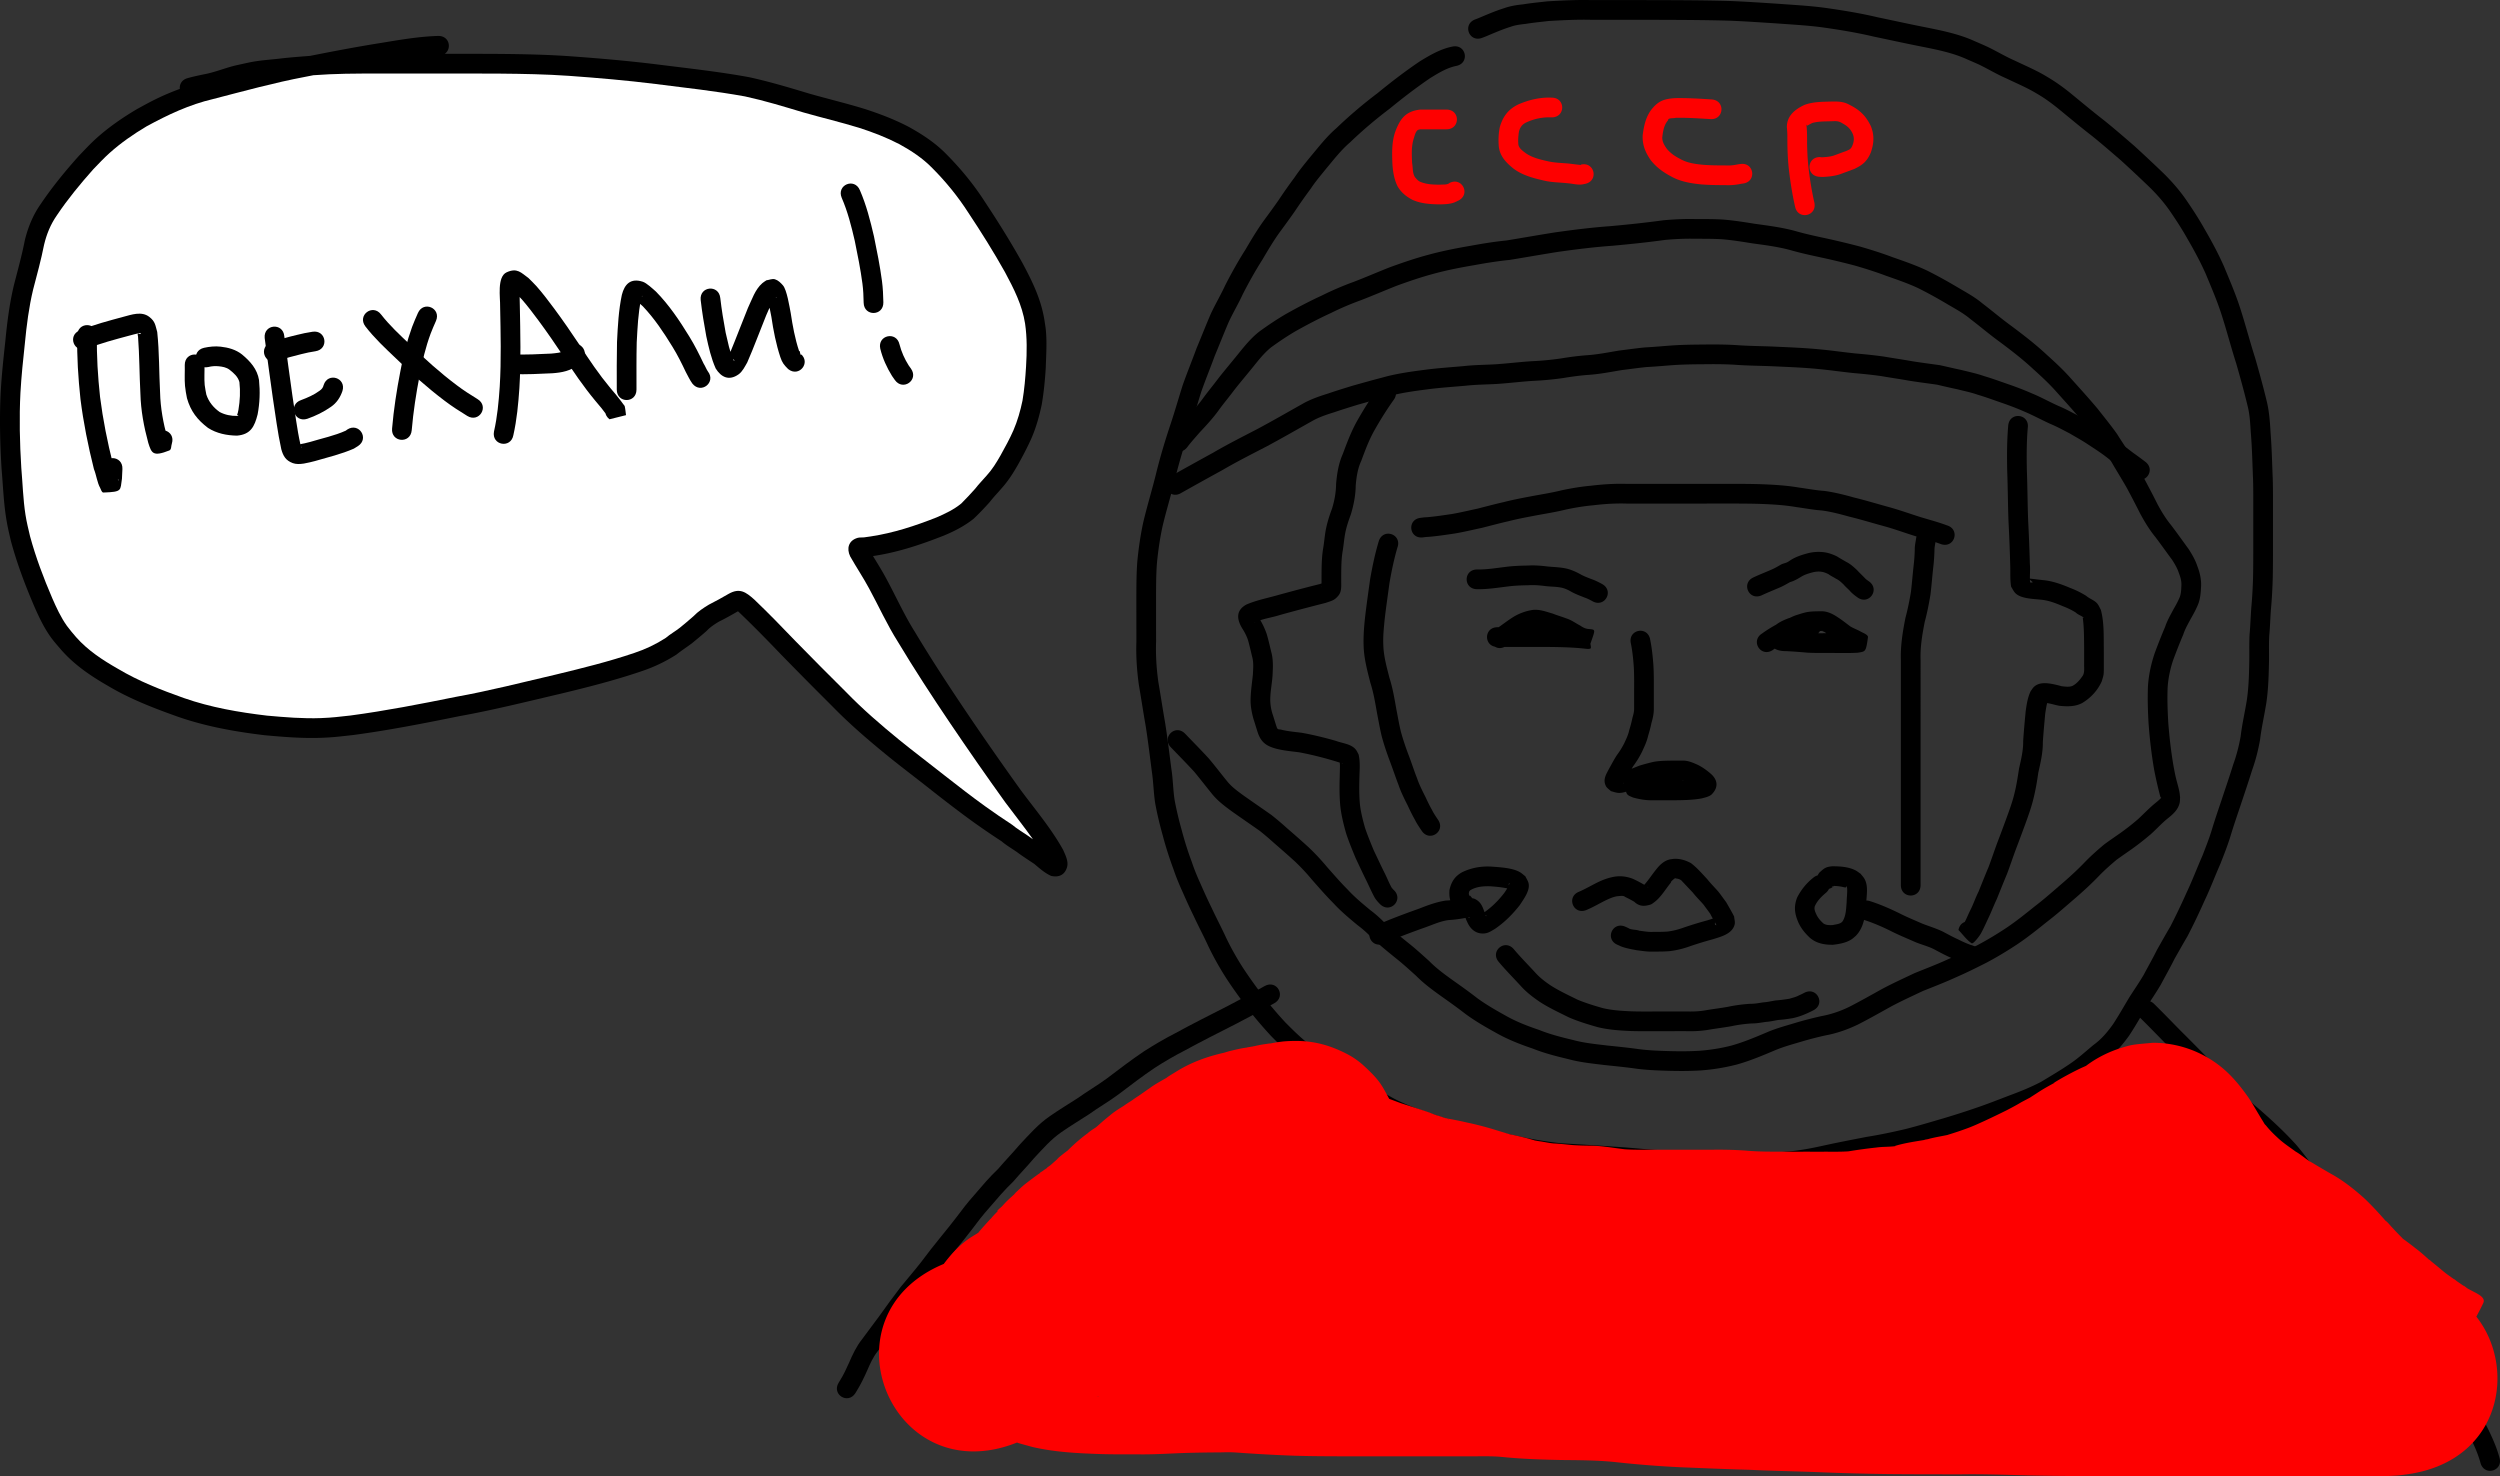
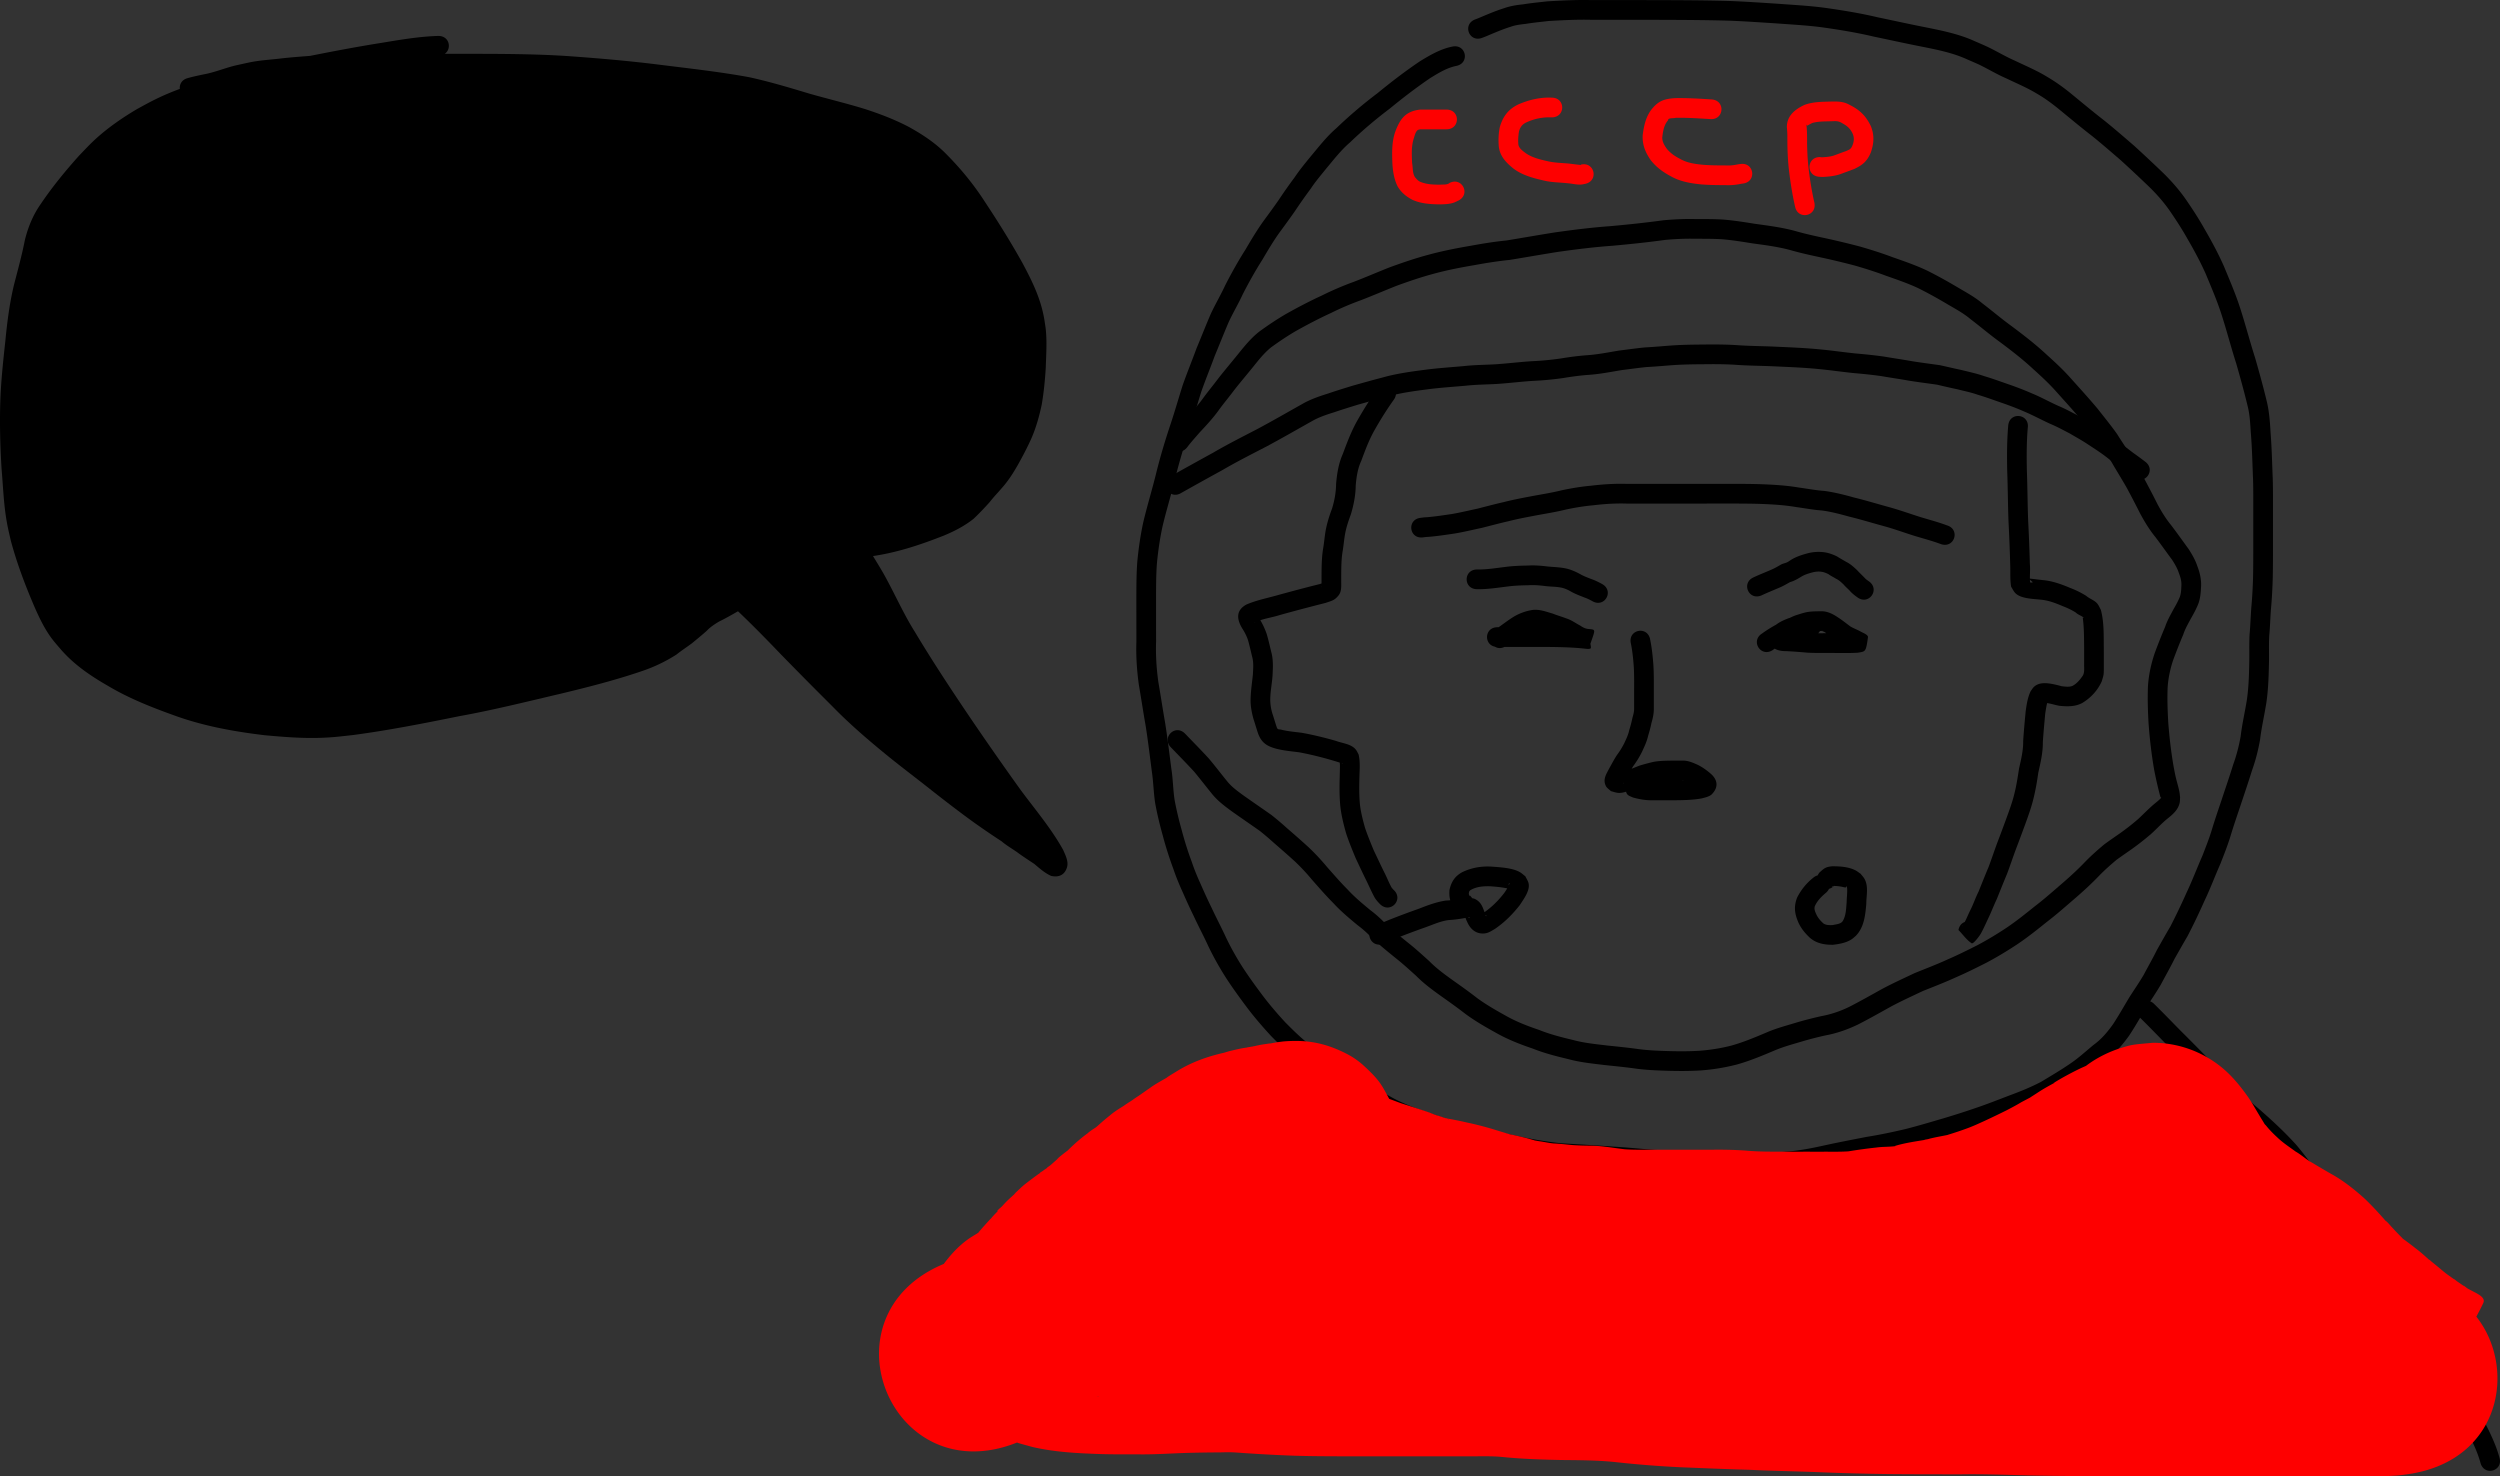
<svg xmlns="http://www.w3.org/2000/svg" width="1354.708" height="800" viewBox="0 0 1354.708 800">
  <rect x="0" y="0" width="1354.708" height="800" fill="#333333" stroke="none" />
-   <path d="M690.523 543.64c-6.66 3.768-13.425 7.356-20.205 10.906-9.517 4.85-19.07 9.631-28.44 14.761-5.579 2.857-10.995 6.022-16.261 9.417-6.673 4.506-13.054 9.422-19.48 14.269-5.13 3.832-10.71 6.997-15.904 10.733-5.038 3.283-10.194 6.372-15.136 9.805-5.655 3.892-10.144 9.147-14.813 14.117-3.629 4.315-7.586 8.343-11.232 12.64-4.681 4.468-8.873 9.392-13.074 14.307-3.341 3.726-6.4 7.69-9.375 11.712-2.734 3.53-5.5 7.034-8.343 10.476-3.647 4.404-7.127 8.943-10.562 13.512-3.644 4.746-7.619 9.22-11.375 13.873-3.83 5.097-7.647 10.2-11.312 15.417-3 4.208-6.246 8.23-9.246 12.438-2.588 3.192-4.251 6.907-5.856 10.647-1.664 3.772-3.476 7.476-5.626 10.996l-.717 1.173c-3.94 6.442-13.05.87-9.11-5.573l.746-1.22c1.92-3.04 3.401-6.327 4.894-9.59 1.907-4.44 3.953-8.825 6.978-12.64 2.99-4.181 6.201-8.196 9.199-12.372 3.802-5.41 7.76-10.707 11.742-15.986 3.682-4.556 7.565-8.945 11.147-13.582 3.534-4.699 7.114-9.366 10.865-13.895 2.723-3.295 5.368-6.65 7.99-10.025 3.124-4.223 6.34-8.383 9.843-12.301 4.195-4.907 8.364-9.851 13.06-14.29 3.773-4.419 7.822-8.596 11.58-13.03 5.182-5.516 10.21-11.29 16.51-15.58 4.901-3.394 9.985-6.494 15-9.708 5.137-3.672 10.606-6.845 15.699-10.582 6.641-5.004 13.229-10.09 20.136-14.726 5.487-3.514 11.1-6.836 16.906-9.8 9.43-5.159 19.035-9.98 28.613-14.854 6.702-3.509 13.392-7.052 19.972-10.781 6.602-3.668 11.788 5.668 5.187 9.335z" />
  <path d="M789.177 35.704c-5.166 1.05-9.682 3.868-14.119 6.577-7.575 5.164-14.855 10.734-21.939 16.55-7.565 5.708-14.766 11.797-21.595 18.361-4.98 4.268-8.943 9.497-13.138 14.492-2.734 3.403-5.579 6.72-7.983 10.368-2.96 4.005-5.844 8.06-8.597 12.21-2.82 4.054-5.734 8.026-8.66 12.004-3.266 4.605-6.156 9.464-9.009 14.334-3.88 6.096-7.408 12.41-10.703 18.84-2.312 5.086-5.209 9.873-7.558 14.935-2.644 6.12-5.062 12.332-7.637 18.48-2.35 6.493-5.003 12.874-7.282 19.391-2.175 6.937-4.178 13.927-6.475 20.827-2.759 8.256-5.267 16.57-7.39 25.012-2.167 9.076-4.955 17.979-7.117 27.058-1.434 6.597-2.402 13.291-3.048 20.01-.457 5.943-.458 11.91-.483 17.867 0 8.211 0 16.422.021 24.634-.257 7.355.215 14.663 1.226 21.943 1.247 7.167 2.312 14.362 3.575 21.527 1.374 8.463 2.357 16.984 3.47 25.485.901 5.609.899 11.31 1.768 16.918 1.033 5.598 2.38 11.119 3.923 16.596a180.673 180.673 0 005.406 17.018c1.344 4.019 2.95 7.902 4.706 11.753 1.915 4.357 3.87 8.69 5.976 12.96 2.558 5.518 5.421 10.88 7.956 16.408 2.608 5.42 5.552 10.651 8.78 15.722 3.518 5.404 7.313 10.626 11.186 15.78 3.79 4.988 7.876 9.721 12.123 14.321 4.449 4.471 8.94 8.938 14.022 12.693a317.16 317.16 0 0022.354 15.58c6.666 3.866 13.272 7.827 19.997 11.588 7.12 4.11 14.867 6.831 22.582 9.566 7.27 2.396 14.533 4.865 21.923 6.876 7.782 1.935 15.696 3.29 23.546 4.923 8.444 1.885 16.95 3.406 25.56 4.26 9.39.559 18.778 1.072 28.157 1.796 7.468.41 14.903 1.232 22.362 1.754 6.905.268 13.804.574 20.704.983 5.742.371 11.494.489 17.246.553 5.26.044 10.52.038 15.78.035 5.57.132 11.122-.103 16.67-.603 7.488-.498 14.836-2.002 22.143-3.633 7.264-1.577 14.565-2.963 21.858-4.393 7.104-1.121 14.135-2.607 21.133-4.257 7.209-1.84 14.327-3.99 21.465-6.081 5.528-1.674 11.036-3.415 16.495-5.306 6.269-2.113 12.414-4.554 18.596-6.906 5.729-2.114 11.378-4.414 16.794-7.238 5.464-3.284 10.972-6.52 16.217-10.148 4.417-2.998 8.323-6.657 12.45-10.03 4.192-3.01 7.436-6.936 10.417-11.095 3.113-4.744 5.892-9.692 8.817-14.551 2.61-4.12 5.42-8.113 7.87-12.335 2.348-4.473 4.88-8.844 7.11-13.377 2.395-4.223 4.757-8.468 7.235-12.645a364.22 364.22 0 008.758-18.302c3.143-6.602 5.71-13.452 8.655-20.137 1.707-4.42 3.461-8.813 4.872-13.337 1.71-5.707 3.646-11.344 5.544-16.99 2.09-6.323 4.266-12.62 6.226-18.984 1.826-5.007 3.12-10.107 4.055-15.343.768-6.587 2.295-13.043 3.34-19.585.942-6.353 1.161-12.777 1.3-19.187.144-5.462-.078-10.93.189-16.387.455-4.872.585-9.765.947-14.642.504-5.425.79-10.865.942-16.31.126-5.909.118-11.82.122-17.73V279.35c-.021-6.586.073-13.17-.128-19.754-.345-8.012-.49-16.03-1.122-24.027-.402-5.137-.487-10.267-1.75-15.282-1.872-7.83-4.023-15.59-6.243-23.327-2.845-8.87-5.166-17.896-8.037-26.756-2.4-7.434-5.5-14.591-8.483-21.8-2.93-6.56-6.347-12.898-9.964-19.101-2.834-5.069-6.004-9.923-9.278-14.714-3.248-4.72-7.005-9.023-11.083-13.035a815.557 815.557 0 00-15.62-14.638c-5.21-4.488-10.392-9-15.752-13.308-6.037-4.67-11.892-9.564-17.793-14.401-3.792-3.08-7.696-5.99-11.939-8.42-5.358-3.266-11.157-5.664-16.797-8.377-4.953-2.155-9.588-4.959-14.435-7.323-.893-.436-5.82-2.564-6.64-2.92-7.99-3.661-16.633-5.297-25.19-7.02-8.442-1.656-16.838-3.531-25.262-5.278-9.105-2.163-18.317-3.673-27.576-4.986-8.435-1.154-16.943-1.572-25.428-2.21-8.497-.547-16.988-1.141-25.498-1.466-13.54-.384-27.086-.426-40.63-.466-11.298-.023-22.597-.015-33.896-.01-7.757-.197-15.497.201-23.237.647-4.135.482-8.277.877-12.387 1.546-2.847.338-5.599.616-8.291 1.6-4.545 1.415-8.899 3.323-13.279 5.165l-2.107.815c-7.046 2.717-10.888-7.248-3.842-9.965l1.81-.695c4.554-1.914 9.083-3.89 13.804-5.37 3.322-1.18 6.69-1.747 10.193-2.092 4.474-.725 8.981-1.17 13.485-1.666 7.943-.458 15.886-.859 23.847-.665 11.31-.004 22.621-.013 33.932.01 13.67.041 27.342.084 41.007.474 8.64.332 17.262.931 25.89 1.49 8.718.654 17.46 1.087 26.127 2.284 9.481 1.345 18.917 2.894 28.244 5.103 8.404 1.742 16.781 3.613 25.204 5.265 9.294 1.873 18.659 3.722 27.337 7.695 1.725.75 5.729 2.47 7.365 3.268 4.73 2.308 9.252 5.051 14.09 7.15 5.878 2.838 11.927 5.342 17.513 8.756 4.718 2.755 9.136 5.934 13.358 9.402 5.873 4.817 11.703 9.687 17.711 14.336 5.534 4.449 10.888 9.105 16.262 13.745a834.334 834.334 0 0115.925 14.927c4.549 4.507 8.769 9.317 12.396 14.608 3.418 5.002 6.723 10.074 9.687 15.363 3.856 6.622 7.502 13.384 10.606 20.395 3.088 7.47 6.288 14.89 8.775 22.593 2.902 8.977 5.27 18.113 8.142 27.1 2.26 7.879 4.448 15.78 6.356 23.752 1.32 5.587 1.676 11.242 2.018 16.962.643 8.17.804 16.36 1.15 24.546.198 6.688.122 13.379.134 20.07.002 5.274 0 10.548 0 15.822 0 6.008 0 12.017-.126 18.024-.158 5.613-.45 11.22-.968 16.813-.367 4.792-.47 9.603-.931 14.39-.295 5.349 0 10.715-.177 16.07-.152 6.898-.406 13.81-1.434 20.643-1.063 6.605-2.582 13.127-3.372 19.777-1.015 5.662-2.405 11.19-4.362 16.609-1.993 6.448-4.186 12.833-6.308 19.239-1.875 5.574-3.786 11.139-5.474 16.773-1.537 4.905-3.42 9.68-5.295 14.464-2.961 6.692-5.513 13.562-8.67 20.17-2.924 6.56-6.006 13.043-9.331 19.41-2.34 3.934-4.553 7.943-6.836 11.91-2.345 4.755-4.986 9.35-7.466 14.036-2.491 4.256-5.278 8.322-7.946 12.466-3.075 5.107-5.988 10.315-9.298 15.279-3.54 4.902-7.414 9.535-12.331 13.13-4.355 3.553-8.472 7.415-13.148 10.554-5.623 3.856-11.478 7.366-17.35 10.829-5.79 2.999-11.8 5.499-17.922 7.744-6.283 2.387-12.529 4.868-18.899 7.016-5.621 1.944-11.294 3.736-16.985 5.462-7.322 2.143-14.622 4.346-22.019 6.227-7.128 1.679-14.29 3.201-21.526 4.342-7.203 1.412-14.414 2.78-21.588 4.336-7.76 1.73-15.568 3.307-23.52 3.848-5.861.518-11.728.783-17.614.645-5.302.002-10.603.008-15.904-.036-5.923-.066-11.846-.19-17.758-.571-6.938-.411-13.876-.713-20.82-.991-7.484-.526-14.943-1.345-22.436-1.759-9.459-.73-18.929-1.235-28.397-1.817-8.983-.904-17.864-2.458-26.675-4.431-8.063-1.679-16.194-3.064-24.183-5.077-7.641-2.093-15.16-4.62-22.677-7.113-8.283-2.936-16.584-5.9-24.228-10.31-6.901-3.86-13.683-7.922-20.517-11.9-7.89-5.025-15.579-10.353-23.012-16.034-5.57-4.196-10.615-9.015-15.48-14.006-4.488-4.866-8.806-9.874-12.812-15.149-4.038-5.377-7.996-10.823-11.66-16.463-3.484-5.486-6.67-11.141-9.478-17.006-2.488-5.438-5.316-10.705-7.826-16.136-2.148-4.366-4.157-8.794-6.113-13.25-1.863-4.087-3.566-8.215-5.004-12.475-2.158-5.849-4.09-11.805-5.671-17.833-1.659-5.902-3.108-11.853-4.201-17.888-.846-5.687-.95-11.443-1.8-17.133-1.091-8.344-2.057-16.707-3.397-25.016-1.286-7.297-2.373-14.622-3.637-21.923-1.063-7.76-1.593-15.554-1.326-23.393 0-8.23-.021-16.458-.021-24.687.027-6.285.034-12.58.533-18.849.7-7.205 1.734-14.387 3.29-21.46 2.176-9.12 4.958-18.07 7.148-27.186 2.19-8.702 4.771-17.275 7.616-25.786 2.322-6.95 4.314-14 6.528-20.983 2.361-6.712 5.064-13.299 7.509-19.981 2.63-6.28 5.094-12.627 7.81-18.871 2.426-5.174 5.343-10.095 7.732-15.292 3.39-6.607 7.006-13.101 10.993-19.368 3.044-5.189 6.13-10.367 9.625-15.267 2.828-3.833 5.64-7.664 8.36-11.575a273.57 273.57 0 018.6-12.217c2.653-3.963 5.683-7.635 8.7-11.324 4.44-5.286 8.658-10.798 13.916-15.325a244.942 244.942 0 0122.22-18.915c7.47-6.13 15.146-12.008 23.157-17.416 5.512-3.352 11.164-6.677 17.58-7.929 7.406-1.48 9.5 8.992 2.095 10.473z" />
  <path d="M1167.365 544.084c4.833 4.749 9.525 9.635 14.281 14.46a1276.51 1276.51 0 0120.867 21.21c6.388 7.269 13.173 14.122 20.603 20.322 7.405 6.395 14.597 13.02 21.167 20.272 6.48 7.658 12.175 15.933 18.01 24.082 6.845 8.917 13.723 17.81 20.743 26.59 8.029 10.696 16.133 21.335 24.17 32.026 7.247 10.19 14.216 20.578 20.25 31.536 5.25 9.914 10.275 19.94 15.67 29.776 3.597 7.012 7.398 13.932 10.013 21.385.914 2.784.489 1.414 1.282 4.11 2.12 7.247-8.13 10.246-10.25 2.998-.67-2.304-.301-1.104-1.119-3.599-2.376-6.906-6.028-13.25-9.291-19.76-5.39-9.834-10.423-19.85-15.663-29.764-5.776-10.524-12.496-20.472-19.429-30.265-7.972-10.606-16.016-21.158-23.975-31.774-7.137-8.929-14.135-17.968-21.085-27.042-5.597-7.82-11.06-15.757-17.243-23.132-6.232-6.893-13.08-13.163-20.101-19.247-7.712-6.464-14.82-13.542-21.452-21.114a1269.627 1269.627 0 00-20.773-21.114c-4.737-4.807-9.412-9.674-14.226-14.404-5.34-5.34 2.211-12.892 7.551-7.552zM642.117 397.496c4.299 4.475 8.656 8.877 12.854 13.449 3.51 4.142 6.778 8.483 10.223 12.677 2.438 2.964 5.572 5.184 8.641 7.438 5.012 3.546 10.081 7.005 15.1 10.542a170.597 170.597 0 018.709 7.379c3.886 3.358 7.75 6.745 11.54 10.21 3.5 3.326 6.798 6.867 9.881 10.582 3.66 4.122 7.247 8.307 11.148 12.204 3.729 4.084 7.982 7.595 12.223 11.118 2.832 2.114 5.458 4.45 7.924 6.976 4.022 3.816 8.337 7.323 12.654 10.799 3.962 3.126 7.676 6.535 11.432 9.9 3.933 4.037 8.512 7.34 13.074 10.616 4.438 3.115 8.84 6.284 13.126 9.61 4.735 3.432 9.811 6.364 14.923 9.19 5.854 3.38 12.094 5.763 18.468 7.927 5.998 2.418 12.281 3.993 18.559 5.488 5.93 1.616 12.06 2.175 18.14 2.925 5.263.545 10.53 1.066 15.774 1.77 5.665.848 11.389 1.083 17.106 1.25 5.814.174 11.618.194 17.423-.163 5.844-.45 11.605-1.362 17.275-2.83 6.565-1.84 12.873-4.508 19.143-7.164 5.464-2.352 11.224-3.808 16.89-5.553a213.642 213.642 0 0112.562-3.2c5.295-.972 10.336-2.686 15.162-5.043 6.096-3.113 12.046-6.505 18.035-9.819 5.705-3.012 11.568-5.702 17.397-8.46 6.015-2.448 12.097-4.739 17.997-7.46 5.482-2.38 10.836-5.035 16.16-7.745 5.313-2.82 10.458-5.934 15.472-9.256 5.357-3.588 10.388-7.632 15.407-11.671 5.343-4.069 10.343-8.551 15.436-12.92 4.127-3.577 8.114-7.25 11.886-11.2 3.25-3.346 6.746-6.437 10.32-9.43 2.735-2.038 5.556-3.956 8.353-5.909a129.284 129.284 0 0010.098-7.895c3.042-2.818 5.875-5.828 9.084-8.462.432-.38 3.614-2.83 3.364-3.258-.038-.067-.166.03-.23-.01-.084-.054-.114-.164-.171-.246a221.554 221.554 0 01-3.375-14.702c-1.433-8.279-2.393-16.622-3.023-24.997-.394-6.65-.593-13.318-.353-19.976.354-6.15 1.643-12.13 3.572-17.962a313.892 313.892 0 015.74-14.532c1.136-3.427 2.959-6.543 4.643-9.713 1.198-2.03 2.288-4.06 3.215-6.223.852-2.102.866-4.436.972-6.671.087-2.317-.54-4.416-1.369-6.532-.816-2.584-2.205-4.897-3.654-7.164-3.045-4.102-5.983-8.288-9.076-12.357-3.227-3.949-5.873-8.332-8.294-12.807-2.23-4.467-4.548-8.882-6.899-13.284-2.535-4.528-5.292-8.925-7.913-13.403-2.07-3.653-4.477-7.09-6.699-10.647-3.132-4.313-6.505-8.44-9.783-12.642-4.714-5.61-9.66-11.02-14.544-16.483-3.714-4.137-7.81-7.922-11.942-11.637-5.724-5.35-11.932-10.127-18.201-14.811-5.473-3.94-10.587-8.345-15.957-12.414-3.652-3.086-7.834-5.345-11.935-7.74-5.32-3.168-10.71-6.18-16.246-8.95-5.706-2.677-11.699-4.712-17.64-6.802-5.587-2.112-11.266-3.894-17-5.55a449.797 449.797 0 00-17.097-4.118c-6.023-1.29-12.028-2.586-17.95-4.292-6.693-1.793-13.603-2.65-20.457-3.595-5.456-.88-10.911-1.764-16.422-2.214-4.793-.277-9.596-.246-14.395-.251-5.437-.133-10.855.138-16.269.615-9.515 1.32-19.058 2.31-28.624 3.18-9.96.712-19.857 1.949-29.739 3.352-8.635 1.38-17.247 2.9-25.877 4.311-6.436.65-12.79 1.662-19.148 2.83-7.455 1.276-14.855 2.692-22.15 4.702-6.733 1.792-13.328 4.064-19.876 6.434-6.458 2.558-12.836 5.313-19.316 7.817-5.585 2.03-11.047 4.328-16.364 6.98-6.57 3.01-12.962 6.367-19.26 9.902-4.513 2.652-8.852 5.577-13.091 8.642-3.069 2.448-5.642 5.452-8.108 8.49-3.939 4.948-8.052 9.753-11.97 14.72-2.751 3.725-5.768 7.256-8.47 11.018-3.106 4.303-6.754 8.201-10.374 12.073-2.225 2.6-4.544 5.104-6.601 7.84-4.561 6.02-13.073-.43-8.512-6.45 2.3-3.016 4.823-5.834 7.318-8.69 3.317-3.536 6.662-7.1 9.513-11.03 2.81-3.87 5.883-7.544 8.743-11.378 3.956-5.009 8.1-9.863 12.077-14.854 3.067-3.745 6.267-7.437 10.127-10.393 4.57-3.304 9.252-6.451 14.12-9.301 6.454-3.621 12.999-7.065 19.729-10.15a166.156 166.156 0 0117.276-7.382c6.553-2.528 12.995-5.328 19.531-7.898 6.814-2.462 13.676-4.824 20.681-6.688 7.595-2.077 15.29-3.59 23.049-4.908 6.425-1.18 12.848-2.218 19.352-2.865 8.704-1.424 17.39-2.96 26.1-4.345 10.059-1.427 20.135-2.687 30.272-3.414 9.58-.872 19.133-1.875 28.663-3.184 5.727-.497 11.46-.792 17.21-.656 5.087.006 10.18-.026 15.26.288 5.705.474 11.359 1.35 17.006 2.278 7.36 1.017 14.776 1.954 21.957 3.914 5.7 1.648 11.488 2.873 17.286 4.122a452.656 452.656 0 0117.763 4.288c5.928 1.712 11.8 3.559 17.579 5.735 6.365 2.238 12.78 4.431 18.88 7.327 5.744 2.878 11.341 6 16.863 9.285 4.46 2.624 9.011 5.1 12.996 8.451 5.339 4.065 10.449 8.428 15.89 12.363 6.528 4.88 12.987 9.862 18.953 15.429 4.414 3.976 8.792 8.026 12.758 12.456 5.044 5.641 10.158 11.225 15.007 17.036 3.507 4.502 7.146 8.907 10.433 13.576 2.245 3.65 4.752 7.137 6.843 10.885 2.69 4.599 5.525 9.111 8.117 13.767 2.342 4.391 4.662 8.79 6.879 13.248 2.142 3.997 4.513 7.9 7.397 11.412 3.268 4.306 6.392 8.722 9.582 13.085 1.81 2.855 3.53 5.784 4.593 9.015 1.368 3.516 2.224 7.126 2.085 10.934-.177 3.512-.395 7.092-1.824 10.36-1.048 2.438-2.266 4.746-3.604 7.034-1.545 2.894-3.222 5.733-4.241 8.874-1.93 4.527-3.723 9.116-5.435 13.728-1.636 4.863-2.704 9.852-3.032 14.985-.247 6.257-.022 12.527.33 18.776.596 7.969 1.51 15.906 2.863 23.785.428 2.239.748 4.062 1.266 6.255.62 2.618 1.47 5.222 1.948 7.87.167.925.233 1.866.35 2.798-.08.986-.022 1.992-.235 2.958-.846 3.844-3.711 6.292-6.64 8.61-3.138 2.562-5.837 5.572-8.855 8.27a142.307 142.307 0 01-10.987 8.586c-2.542 1.768-5.084 3.535-7.603 5.336-3.272 2.738-6.476 5.56-9.453 8.618-4.018 4.204-8.267 8.119-12.657 11.93-5.18 4.439-10.261 8.996-15.692 13.133-5.277 4.247-10.573 8.49-16.21 12.257-5.355 3.538-10.843 6.867-16.52 9.867-5.45 2.775-10.933 5.492-16.545 7.932-5.87 2.688-11.887 5.03-17.888 7.408-5.625 2.663-11.284 5.258-16.796 8.153-6.162 3.409-12.283 6.901-18.56 10.09-5.586 2.673-11.38 4.73-17.488 5.853-3.942.87-7.863 1.875-11.744 2.982-5.319 1.632-10.727 2.99-15.861 5.179-6.756 2.86-13.56 5.717-20.642 7.67a110.27 110.27 0 01-19.29 3.15c-6.126.372-12.252.365-18.387.178-6.09-.18-12.188-.443-18.224-1.342-5.202-.707-10.43-1.202-15.65-1.754-6.475-.799-12.997-1.422-19.313-3.137-6.598-1.577-13.204-3.234-19.513-5.763-6.974-2.37-13.796-5.022-20.208-8.696-5.59-3.099-11.142-6.31-16.3-10.099-4.177-3.247-8.476-6.331-12.805-9.37-4.872-3.499-9.754-7.043-13.971-11.336-3.62-3.242-7.19-6.533-11.01-9.542-4.641-3.75-9.296-7.514-13.595-11.655a59.111 59.111 0 00-7.105-6.219c-4.494-3.736-8.993-7.47-12.956-11.787-4.124-4.144-7.956-8.555-11.819-12.942-2.756-3.346-5.733-6.512-8.862-9.51-3.77-3.458-7.63-6.82-11.497-10.172a184.074 184.074 0 00-7.694-6.566c-5.075-3.578-10.204-7.075-15.27-10.666-3.789-2.785-7.588-5.606-10.581-9.278-3.306-4.047-6.483-8.2-9.825-12.22-4.096-4.46-8.346-8.754-12.54-13.12-5.34-5.34 2.211-12.891 7.551-7.551z" />
  <path d="M634.432 258.058c7.624-4.316 15.298-8.544 22.975-12.766 7.847-4.582 15.96-8.662 24.016-12.852 8.157-4.363 16.175-8.984 24.242-13.516 4.4-2.534 9.207-4.178 14.03-5.687 4.366-1.496 8.774-2.849 13.185-4.207 5.399-1.505 10.785-3.048 16.215-4.44 7.627-2.165 15.481-3.229 23.323-4.238 6.926-.919 13.9-1.337 20.853-1.978 5.68-.638 11.396-.643 17.093-.967 6.523-.444 13.012-1.24 19.538-1.667 5.251-.222 10.485-.72 15.686-1.461 4.93-.816 9.856-1.476 14.843-1.82 5.632-.417 11.173-1.543 16.734-2.467 4.778-.583 9.544-1.286 14.337-1.743 5.164-.255 10.309-.771 15.468-1.118 5.378-.33 10.767-.394 16.154-.433 5.915-.082 11.818-.053 17.722.303 6.91.519 13.84.525 20.759.832 8.398.382 16.794.707 25.162 1.546 6.264.59 12.488 1.524 18.747 2.155 5.145.444 10.285.97 15.399 1.694 5.12.89 10.266 1.617 15.382 2.537 4.942.789 9.908 1.41 14.863 2.116 3.839.84 7.654 1.761 11.503 2.568 4.19 1.033 8.383 1.928 12.465 3.344 4.467 1.312 8.831 2.932 13.23 4.451 4.308 1.488 8.56 3.112 12.733 4.943 4.906 2.013 9.533 4.622 14.367 6.787 3.805 1.566 7.39 3.582 11.047 5.447 3.806 2.194 7.635 4.351 11.285 6.796 3.55 2.276 7.06 4.636 10.41 7.198 2.543 2.024 5.131 3.983 7.713 5.956 2.236 1.578 4.432 3.2 6.608 4.859 6.006 4.577-.466 13.071-6.473 8.494a245.559 245.559 0 00-6.624-4.87c-2.59-1.983-5.188-3.949-7.742-5.978-3.151-2.453-6.522-4.63-9.867-6.807-3.281-2.238-6.783-4.126-10.197-6.153-3.48-1.803-6.918-3.696-10.545-5.204-4.797-2.17-9.413-4.722-14.276-6.747-3.909-1.719-7.892-3.232-11.927-4.626-4.411-1.525-8.79-3.146-13.269-4.466-3.639-1.287-7.402-2.012-11.134-2.973-3.62-.763-7.22-1.59-10.814-2.447-5.085-.725-10.181-1.358-15.251-2.178-4.983-.9-9.999-1.598-14.986-2.473-4.973-.706-9.972-1.21-14.976-1.642-6.257-.636-12.48-1.558-18.742-2.155-8.17-.83-16.37-1.118-24.57-1.503-6.973-.316-13.96-.311-20.925-.84-5.663-.345-11.326-.36-17-.285-5.173.037-10.35.097-15.516.41-5.062.338-10.11.85-15.177 1.094-4.545.425-9.062 1.111-13.594 1.647-5.9.978-11.778 2.163-17.753 2.585-4.728.321-9.393.967-14.066 1.738a168.343 168.343 0 01-16.497 1.546c-6.559.426-13.078 1.244-19.636 1.672-5.57.309-11.158.326-16.71.94-6.826.629-13.671 1.039-20.47 1.935-7.41.954-14.834 1.934-22.037 3.992-5.265 1.347-10.486 2.849-15.723 4.3-4.398 1.355-8.792 2.704-13.147 4.196-4.115 1.279-8.228 2.645-11.98 4.804-8.169 4.586-16.284 9.266-24.545 13.68-7.984 4.15-16.023 8.192-23.797 12.734a2718.046 2718.046 0 00-22.461 12.464c-6.404 4.002-12.064-5.054-5.66-9.056zM745.477 501.535c7.748-3.437 15.699-6.374 23.679-9.219 4.688-1.851 9.389-3.592 14.388-4.327 4.309-.117 8.481-1.314 12.769-1.536 1.009.243 2.103.257 3.027.73 3.99 2.039 4.206 5.351 5.84 8.886-1.008-.114.523.497.42.348-1.191-1.708-2.958-.74-1.23-2.081 4.147-2.905 7.674-6.447 10.755-10.442 1.004-1.467 2.032-2.971 2.654-4.653.083-.225.367-.82.156-.704-.787.435-.096 1.813.064 2.698.028.172.255.476.085.516-.363.084-.718-.203-1.083-.284a39.913 39.913 0 00-1.938-.388c-2.559-.437-5.13-.643-7.716-.832-3.512-.066-7.107.19-10.225 1.93-.995.543-1.108 1.078-1.182 2.077-.133.353.796 2.067.569 1.022 5.594 5.072-1.578 12.984-7.173 7.912-.636-.681-1.357-1.292-1.91-2.044-1.875-2.552-2.222-5.865-1.973-8.912.963-4.356 2.86-7.365 6.851-9.587 4.975-2.406 10.3-3.362 15.833-3.049 4.656.35 11.395.65 15.475 3.017 1.074.623 1.976 1.505 2.963 2.257.579 1.263 1.418 2.437 1.735 3.79.917 3.91-2.81 8.773-4.755 11.79-3.903 4.986-8.35 9.448-13.624 13.003-2.033 1.142-3.494 2.274-5.945 2.393-4.058.196-6.849-2.1-8.592-5.498-.44-1.036-1.33-2.567-1.372-3.753-.02-.478 2.206 1.331 2.516.536-1.257-.129-.294-.084-2.54.306-2.975.517-5.966.983-8.987 1.13-4.285.538-8.236 2.358-12.27 3.81-7.698 2.741-15.37 5.57-22.845 8.88-6.874 3.125-11.294-6.598-4.419-9.722zM989.413 483.82c-2.423 2.032-4.72 4.326-5.999 7.258-.477 1.743.224 3.037.905 4.582.902 1.882 2.274 3.41 3.813 4.785 1.545.968 3.276.889 5.023.83 1.796-.448 4.166-.471 5.352-2.097 1.842-2.967 1.878-6.896 2.164-10.291.036-2.419.388-4.86.277-7.283-.043-.908-.298-1.404-.475-1.316-.135.067-.051.295-.077.442-.092.054-.169.164-.274.16-.902-.025-1.771-.353-2.664-.487-1.492-.223-2.966-.377-4.471-.292-.103.051-.345.046-.308.155.182.534 1.058-.406 1.54-.7-4.8 5.83-13.045-.958-8.245-6.788 2.53-2.277 3.27-2.983 6.737-3.343 4.109-.047 8.853.246 12.596 2.119 1.056.528 1.97 1.302 2.955 1.953.715.953 1.576 1.812 2.144 2.86 2.197 4.05.895 9.107.905 13.439-.545 6.181-1.171 12.68-5.714 17.359-.727.59-1.401 1.253-2.18 1.774-2.95 1.974-6.585 2.578-10.028 3.014-4.53.067-8.82-.632-12.43-3.595-2.644-2.42-4.938-5.158-6.438-8.447-2.041-4.756-2.603-8.501-.724-13.478 2.107-4.175 4.996-7.788 8.665-10.721 5.734-4.915 12.684 3.194 6.95 8.109z" />
-   <path d="M1013.425 488.338c5.384 1.718 10.578 3.988 15.653 6.462 4.114 2.124 8.404 3.856 12.634 5.724 3.756 1.456 7.596 2.584 11.216 4.372 2.633 1.384 5.225 2.837 7.943 4.053 2.213 1.11 4.48 2.17 6.809 3.02 1.284.334 2.51.872 3.712 1.428 6.808 3.266 2.19 12.896-4.62 9.63-.887-.485-1.9-.763-2.856-1.063a77.869 77.869 0 01-7.44-3.28c-2.844-1.293-5.59-2.77-8.342-4.244-3.43-1.768-7.217-2.599-10.744-4.15-4.35-1.93-8.77-3.708-13.003-5.896-4.644-2.278-9.407-4.352-14.34-5.925-7.164-2.388-3.786-12.52 3.378-10.131zM855.613 483.227c3.536-1.516 6.838-3.491 10.288-5.18 2.756-1.322 5.567-2.351 8.574-2.917 3.598-.65 7.058-.21 10.43 1.114a72.576 72.576 0 016.097 3.205l1.23.884c.297.213 1.527 1.099.882.556-.158-.133-.32-.3-.524-.332-.829-.13-1.698.052-2.513-.146-.173-.042.255-.247.383-.37 2.551-2.639 4.479-5.798 6.791-8.64 1.87-2.43 4.115-4.736 7.168-5.587.775-.216 1.588-.264 2.382-.396 3.414-.245 6.535.683 9.495 2.298 3.3 2.467 5.978 5.659 8.797 8.644 1.908 2.42 4.11 4.57 6.125 6.895 1.45 1.856 2.783 3.79 4.199 5.669 1.444 2.566 2.976 5.09 4.282 7.73.092 1.433.619 2.905.278 4.3-1.245 5.096-7.377 6.618-11.638 7.964-4.225 1.155-8.42 2.415-12.562 3.839a49.501 49.501 0 01-10.92 2.64c-3.015.273-6.048.252-9.074.249-2.944.162-5.841-.366-8.75-.712-2.954-.567-5.906-1.04-8.714-2.132-1.38-.652-.75-.37-1.889-.862-6.92-3.022-2.646-12.81 4.274-9.787 1.33.584.726.303 1.817.831 1.242.928 4.248.702 5.776 1.346 2.496.299 4.97.793 7.497.636 2.595.002 5.194.023 7.783-.172 2.992-.347 5.9-1.107 8.732-2.138a205.396 205.396 0 0112.83-3.927c.78-.243 2.573-.783 3.419-1.113.46-.179.875-.48 1.355-.597.5-.123-1.784 4.576.173 4.287-.975-2.093-2.325-3.993-3.298-6.089-1.2-1.672-2.432-3.31-3.646-4.974-1.91-2.21-4.017-4.24-5.814-6.55-2.11-2.235-4.234-4.468-6.334-6.707-.953-.635-1.95-.925-3.097-.945.55-1.024-3.11 2.03-2.395 2.14-2.973 3.567-5.25 7.773-8.986 10.655-.691.44-1.292 1.076-2.074 1.322-3.562 1.12-6.2 1.01-8.853-1.502a60.705 60.705 0 00-4.977-2.633c-.97-.948-3.072-.395-4.24-.383-2.058.342-3.912 1.137-5.801 2.012-3.689 1.78-7.194 3.93-10.992 5.491-7.012 2.805-10.978-7.111-3.967-9.916zM757.243 296.682c-1.856 6.381-3.224 12.894-4.339 19.442-.871 6.553-1.85 13.093-2.592 19.663-.43 4.528-.936 9.08-.72 13.633.153 6.156 1.848 12.081 3.354 18.005 1.796 5.591 2.728 11.372 3.755 17.133.78 3.91 1.419 7.858 2.366 11.733 1.165 4.32 2.604 8.549 4.185 12.733 1.595 4.152 2.934 8.411 4.57 12.544 1.204 3.597 2.937 6.968 4.637 10.345 1.095 2.341 2.195 4.683 3.488 6.924.93 1.917 2.14 3.668 3.329 5.427 4.22 6.261-4.635 12.231-8.856 5.97-1.331-1.983-2.692-3.955-3.748-6.104-1.367-2.412-2.593-4.9-3.752-7.416-1.852-3.68-3.724-7.36-5.05-11.273-1.61-4.185-3.03-8.446-4.609-12.645-1.734-4.598-3.31-9.247-4.576-13.999-.978-4.09-1.687-8.244-2.498-12.37-.977-5.507-1.861-11.031-3.592-16.372-1.689-6.646-3.51-13.306-3.675-20.21-.177-5.1.236-10.19.78-15.26.768-6.769 1.767-13.508 2.677-20.26 1.23-7.174 2.718-14.32 4.829-21.293 2.58-7.097 12.617-3.447 10.037 3.65zM820.233 514.266c3.739 4.47 7.87 8.582 11.798 12.88 2.448 2.696 5.365 4.917 8.382 6.936 4.616 2.935 9.587 5.219 14.473 7.649 4.472 1.843 9.13 3.274 13.785 4.585 5.067 1.175 10.276 1.491 15.456 1.704 3.543.116 7.089.108 10.633.096 3.212-.013 6.425-.02 9.637-.024 3.087-.002 6.174-.002 9.26-.002 3.39.082 6.76.017 10.108-.55 4.199-.75 8.44-1.21 12.635-1.981 3.982-.853 8.018-1.35 12.076-1.629 2.392.064 4.71-.434 7.063-.77 2.272-.133 4.47-.701 6.713-1.044 2.491-.164 4.933-.525 7.394-.914 1.691-.526 3.528-.91 5.09-1.782 1.036-.438 2.023-.934 3.018-1.451 6.701-3.48 11.624 5.997 4.922 9.477a54.36 54.36 0 01-3.367 1.625c-2.57 1.16-5.237 2.117-8.005 2.682-2.487.388-4.963.776-7.478.926-2.268.325-4.491.933-6.788 1.056-2.606.367-5.192.89-7.838.85-3.66.246-7.296.705-10.885 1.48-4.27.773-8.578 1.27-12.85 2.02-3.915.61-7.846.81-11.807.685-3.082 0-6.165 0-9.248.002-3.205.004-6.41.01-9.614.023-3.704.013-7.41.02-11.112-.104-6.014-.253-12.06-.657-17.924-2.1-5.286-1.506-10.587-3.108-15.632-5.299-5.308-2.642-10.705-5.136-15.697-8.363-3.695-2.519-7.283-5.242-10.286-8.582-3.974-4.358-8.164-8.519-11.95-13.048-4.972-5.683 3.065-12.716 8.038-7.033zM1030.047 479.601v-22.33V433.1v-24.611-24.73-25.94c-.266-7.74.964-15.38 2.462-22.938 1.254-4.689 2.213-9.433 3.007-14.218.566-4.849.945-9.714 1.484-14.567.328-2.756.506-5.523.58-8.296-.035-2.053.437-4.065.738-6.085 1.121-7.468 11.682-5.883 10.562 1.585-.24 1.592-.641 3.175-.625 4.788-.083 3.07-.28 6.135-.641 9.186-.56 5.046-.934 10.107-1.563 15.143-.817 4.891-1.771 9.75-3.067 14.54-1.363 6.875-2.528 13.819-2.257 20.861V479.602c0 7.55-10.68 7.55-10.68 0z" />
  <path d="M1051.98 294.929c-4.664-1.76-9.483-3.018-14.249-4.459-5.713-1.77-11.314-3.858-17.09-5.42-6.194-1.679-12.32-3.578-18.56-5.09-4.92-1.35-9.816-2.682-14.882-3.342-4.658-.315-9.239-1.23-13.86-1.84-6.022-1.047-12.12-1.417-18.219-1.674-5.689-.205-11.382-.224-17.074-.234-5.183 0-10.367.009-15.55.01-6.75.005-13.5.005-20.249.005h-20.792c-6.024-.18-12.022.185-17.997.918-5.016.44-9.963 1.263-14.885 2.307-5.734 1.438-11.588 2.293-17.386 3.415-4.592.865-9.193 1.747-13.72 2.911-4.768 1.085-9.49 2.343-14.224 3.555-4.956 1.068-9.886 2.254-14.885 3.108-4.629.682-9.247 1.39-13.91 1.795-2.454.164-1.327.046-3.384.316-7.493.938-8.819-9.66-1.326-10.597 2.607-.314 1.342-.198 3.794-.36 4.372-.372 8.699-1.054 13.04-1.683 4.712-.794 9.352-1.94 14.028-2.926 4.735-1.206 9.452-2.474 14.22-3.554 4.735-1.207 9.54-2.153 14.342-3.05 5.738-1.106 11.527-1.958 17.201-3.378 5.225-1.102 10.478-1.987 15.8-2.46 6.405-.78 12.836-1.18 19.292-.997h20.792c6.747 0 13.494 0 20.241-.004 5.192-.004 10.384-.01 15.576-.01 5.837.01 11.675.03 17.508.243 6.418.273 12.838.667 19.179 1.757 4.617.621 9.198 1.515 13.854 1.84 5.437.732 10.72 2.067 15.997 3.551 6.33 1.542 12.555 3.446 18.84 5.162 5.87 1.601 11.581 3.677 17.384 5.505 4.755 1.442 9.572 2.684 14.224 4.45 7.233 2.17 4.164 12.4-3.07 10.23zM800.42 308.595c5.15.09 10.253-.779 15.353-1.393 4.062-.535 8.157-.672 12.248-.747 3.508-.196 6.976.066 10.452.502 3.09.31 6.18.366 9.24.918 2.988.51 5.796 1.757 8.454 3.173 2.02 1.182 4.206 1.972 6.375 2.812 1.964.684 3.812 1.623 5.629 2.624 6.613 3.646 1.457 12.998-5.156 9.353-1.413-.78-2.836-1.525-4.375-2.036-2.567-1.029-5.172-1.962-7.572-3.369-1.645-.926-3.424-1.725-5.29-2.054-2.85-.54-5.76-.437-8.635-.824-2.973-.374-5.924-.618-8.928-.421-3.73.067-7.462.181-11.165.672-5.523.665-11.051 1.578-16.63 1.47-7.552 0-7.552-10.68 0-10.68zM810.277 341.126c3.56-2.359 6.868-5.08 10.537-7.267 3.054-1.684 6.208-2.805 9.65-3.34 3.828-.45 7.371.956 10.968 1.987 2.37.968 4.84 1.626 7.221 2.562 2.798.835 5.121 2.623 7.68 3.941 1.296.91 2.574 1.579 4.13 1.801 4.904.49 4.021-.26.429 10.844-.026.08-3.6-.311-3.731-.325-4.516-.438-9.054-.593-13.588-.695-3.722-.072-7.444-.08-11.167-.081-2.408 0-4.816.004-7.224.006l-8.119.002h-5.6c-7.551 0-7.551-10.68 0-10.68h5.6c2.704 0 5.407 0 8.11-.002 2.413-.001 4.826-.004 7.238-.006 3.802.002 7.603.01 11.405.084 4.823.11 9.65.279 14.454.75.537.057 1.075.108 1.611.17.25.028.722-.15.746.1 1.089 11.311 3.475 10.996-1.992 10.356-2.613-.487-5.095-1.327-7.285-2.878-2.21-1.182-4.243-2.702-6.656-3.468-2.04-.833-4.2-1.315-6.218-2.219-2.127-.616-4.225-1.499-6.444-1.685-2.115.289-3.96.99-5.85 2.008-3.626 2.015-6.692 4.947-10.245 7.091-6.404 4.003-12.064-5.054-5.66-9.056zM954.837 343.283c3.265-2.373 6.711-4.397 10.321-6.19 2.649-1.154 5.112-2.625 7.822-3.637 2.193-.69 4.334-1.437 6.605-1.843 2.325-.34 4.68-.356 7.024-.374 3.573-.14 6.708 1.503 9.564 3.456 2.28 1.474 4.38 3.196 6.57 4.796 1.732 1.039 3.642 1.697 5.413 2.682 1.092.684 4.263 1.734 4.067 3.158-1.112 8.111-1.344 7.641-5.468 8.357-4.117.261-8.25.159-12.374.145-5.01-.069-10.026.1-15.031-.17-3.893-.35-7.786-.66-11.691-.83-4.733.037-9.07-1.79-9.296-7.297-.04-.98.413-1.918.62-2.877 2.002-4.043 5.973-6.02 9.998-7.564a28.622 28.622 0 0110.302-1.534c1.922.23 1.008.107 2.742.365 7.469 1.118 5.887 11.68-1.581 10.562-1.273-.193-.673-.105-1.799-.266-1.945-.341-4.05.455-5.92.875-.73.262-1.476.5-2.169.856-.345.177-.67.39-1 .593-.225.138-.401.397-.663.432-.218.03.373-.612.118-.65 0-.414.124-.842.021-1.243-.36-1.403-1.55-3.378-3.315-3.098-.795.125 4.749.275 2.406.177 3.953.174 7.896.473 11.836.836 4.81.295 9.64.048 14.457.154 3.647.013 7.297.065 10.943-.054-.768 2.57-2.201 5.03-2.304 7.71-.034.894 1.364 1.16 2.002 1.787.106.105-.264-.142-.398-.209-.38-.19-.769-.365-1.145-.563-.265-.14-.517-.3-.776-.449-1.593-1.292-4.783-1.635-6.298-3.262-2.128-1.556-4.168-3.23-6.384-4.663-.593-.432-1.186-.895-1.865-1.19-.209-.092-.46-.098-.642-.235-.058-.043.255-.101.184-.11-.346-.044-.697.001-1.046.002-1.77.013-3.546.013-5.306.222-1.652.254-3.163.923-4.77 1.359-2.351.794-4.382 2.284-6.704 3.159a65.234 65.234 0 00-9.412 5.681c-6.404 4.003-12.064-5.054-5.66-9.056zM950.233 312.854c3.231-1.522 6.569-2.807 9.834-4.246 1.612-.686 3.125-1.584 4.643-2.458 1.074-.71 2.381-.876 3.538-1.38.769-.335 1.591-.964 2.315-1.412 2.707-1.69 5.777-2.662 8.834-3.503a23.472 23.472 0 019.016-.61c2.45.31 4.78 1.191 6.997 2.245 1.652 1.065 3.369 2.009 5.062 3.002 2.212 1.09 4.007 2.746 5.798 4.401 1.366 1.516 2.87 2.89 4.273 4.367.66.715 1.454 1.241 2.24 1.802 6.138 4.398-.082 13.08-6.22 8.682-1.372-.985-2.723-1.997-3.872-3.245-1.132-1.337-2.582-2.403-3.683-3.775-1.261-1.173-2.469-2.372-4.069-3.097-1.322-.88-2.925-1.555-4.117-2.493-1.211-.577-2.458-1.144-3.805-1.3-1.625-.24-3.218-.083-4.823.327-2.09.555-4.21 1.172-6.062 2.31-1.937 1.174-3.908 2.36-6.112 2.945-1.867 1.063-3.736 2.151-5.715 2.995-3.25 1.388-6.529 2.706-9.734 4.203-6.901 3.067-11.239-6.693-4.338-9.76zM894.14 346.302c.938 4.484 1.423 9.043 1.77 13.606.219 3.038.26 6.083.272 9.128.002 2.71 0 5.419 0 8.128v6.714c.053 2.705-.556 5.358-1.298 7.94-.467 2.372-1.114 4.675-1.817 6.988-.677 3.049-2.038 5.864-3.338 8.68a52.113 52.113 0 01-4.677 7.631c-1.35 2.112-2.515 4.348-3.743 6.538-.43 1.107-1.156 2.065-1.648 3.14-.1.221.336-.393.358-.635.253-2.831.128-2.31-1.3-4.425-.461-.254-.998-.406-1.386-.764-.109-.101.29-.071.433-.116.208-.065.41-.147.616-.213 1.143-.363 2.214-.785 3.328-1.232 2.278-.698 4.45-1.657 6.668-2.52 2.342-.717 4.714-1.342 7.094-1.929 3.018-.645 6.116-.71 9.19-.78 2.51-.042 5.022-.034 7.534-.03 2.808.068 5.326 1.19 7.833 2.324 2.52 1.26 4.82 2.907 6.946 4.746 3.728 3.212 4.425 7.257.7 11.11-1.328 1.374-3.79 1.834-5.539 2.31-4.847.897-9.792.95-14.705 1.009-3.88.026-7.76.004-11.641-.007-3.699.122-7.339-.497-10.887-1.487-3.31-1.408-4.583-1.498-3.433-8.51.244-1.49 2.392-1.863 3.715-2.59 1.084-.596 5.357-1.38 6.631-1.671 4.534-.97 9.15-1.453 13.773-1.725 7.539-.439 8.16 10.222.622 10.662-4.035.232-8.065.643-12.024 1.476-3.209.727-1.193.247-4.272 1.034-.388.098-1.318.66-1.164.29.341-.82 1.898-1.039 1.844-1.926-.42-6.885-.03-6.683-2.775-7.313 2.603.76 5.28 1.19 8 1.08 3.828.011 7.656.034 11.484.01 4.098-.049 8.214-.085 12.275-.7 2.27-.413-.04.243-.11 2.808-.06 2.207 2.438 4.033.49 2.193-1.336-1.177-2.767-2.236-4.336-3.069-1.13-.513-2.228-1.117-3.445-1.373-2.426-.004-4.853-.012-7.28.028-2.318.05-4.657.072-6.944.49-1.922.431-3.814 1.021-5.723 1.502-2.177.835-4.307 1.793-6.543 2.47-2.589 1.039-6.298 2.682-9.121 2.303-1.246-.168-2.438-.618-3.657-.928-.903-.926-2.128-1.623-2.709-2.779-1.81-3.602.275-6.476 1.799-9.495 1.456-2.584 2.807-5.24 4.488-7.685 1.355-1.797 2.503-3.735 3.545-5.728 1.1-2.379 2.283-4.736 2.82-7.324.693-2.259 1.297-4.503 1.768-6.822.47-1.623.939-3.283.881-4.986v-6.73c0-2.69.021-5.379.021-8.068-.02-2.79-.042-5.583-.242-8.368-.303-4.054-.725-8.105-1.544-12.092-1.638-7.372 8.787-9.688 10.425-2.317zM755.16 216.764c-3.689 5.187-7.062 10.562-10.196 16.101-3.081 5.369-5.203 11.17-7.356 16.946-1.935 4.21-2.584 8.74-2.97 13.308-.063 5.308-1.094 10.485-2.606 15.55-1.128 3.049-2.166 6.056-2.874 9.226-.758 3.489-.984 7.052-1.564 10.57-.498 2.814-.658 5.662-.748 8.511-.068 2.846-.064 5.692-.062 8.538 0 2.44.205 5.036-1.447 7.123-2.246 2.835-3.85 2.928-7.02 4.068a1122.147 1122.147 0 00-24.609 6.514c-4.57 1.494-9.563 2.01-13.925 4.122-.055.057-.23.215-.164.17.342-.227.77-.382.998-.725.699-1.054.577-3.189 1.513-2.007 1.798 2.703 3.17 5.65 4.256 8.7.964 3.245 1.693 6.55 2.49 9.838 1.173 4.195.909 8.52.69 12.813-.305 4.465-1.268 8.896-1.234 13.38a26.428 26.428 0 001.151 7.132c.841 2.466 1.516 4.979 2.371 7.44.493 1.406 1.052 1.043 2.318 1.288 3.644.927 7.395 1.223 11.111 1.698 6.294 1.112 12.516 2.654 18.659 4.412 3.43 1.314 8.23 1.605 10.737 4.702.625.772 1 1.716 1.5 2.574.995 4.057.557 8.3.468 12.44-.136 4.458-.168 8.901.158 13.349.364 4.769 1.58 9.358 2.844 13.946 1.402 4.18 3.086 8.248 4.768 12.32 1.893 3.947 3.717 7.924 5.669 11.843 1.485 2.825 2.577 5.877 4.2 8.628.41.292.62.76 1.028 1.057 5.437 5.241-1.974 12.93-7.411 7.69-1.078-1.092-2.09-2.189-2.916-3.494-1.637-2.963-2.976-6.08-4.46-9.12-2.065-4.144-4-8.347-5.982-12.53-1.844-4.476-3.7-8.948-5.193-13.559-1.449-5.261-2.785-10.542-3.198-16.008-.345-4.781-.338-9.559-.184-14.35.043-2.028.1-4.056.128-6.084 0-.75-.2-1.532.022-2.252.023-.078.121.108.181.162.448.504.74 1.067 1.426 1.232.11.027-.163-.17-.267-.217-.436-.194-.89-.345-1.341-.498-1.723-.584-3.362-1.047-5.116-1.566-5.622-1.62-11.32-3.013-17.073-4.085-4.116-.533-8.27-.873-12.303-1.92-5.02-1.349-7.967-3.159-9.852-8.153-.924-2.66-1.66-5.375-2.56-8.043-.892-3.292-1.564-6.657-1.554-10.084.057-4.652.773-9.25 1.249-13.873.166-3.27.501-6.56-.406-9.759-.716-2.958-1.38-5.927-2.202-8.858-.751-2.293-1.871-4.461-3.188-6.481-2.915-4.886-3.55-9.673 2.28-12.88 4.958-2.165 10.28-3.26 15.48-4.684 8.065-2.227 16.138-4.395 24.258-6.411.447-.082.95-.48 1.34-.247.264.159-.22.578-.286.88a8.905 8.905 0 00-.154 1.14c0 .118.079-.226.085-.344.022-.394 0-.79-.001-1.185l-.002-1.237c-.002-2.963 0-5.926.066-8.889.11-3.317.311-6.633.886-9.908.616-3.714.826-7.485 1.678-11.161.767-3.424 1.835-6.705 3.074-9.984 1.34-4.355 2.146-8.812 2.188-13.385.49-5.517 1.325-11.01 3.603-16.114 2.351-6.305 4.706-12.622 8.071-18.48 3.365-5.93 6.983-11.69 10.944-17.244 4.53-6.041 13.074.366 8.543 6.408zM1098.827 231.61c-.668 7.804-.664 15.637-.496 23.46.341 9.076.346 18.16.7 27.235.398 7.776.72 15.556.913 23.34.326 3.29-.184 6.655.123 9.942 0 .043.088.01.13.015 3.364.57-1.323-1.74-.683-2.111.22-.127.504.044.756.071.537.057 1.073.118 1.61.182 5.259.626-.324-.011 4.916.578 5.26.446 10.151 2.213 14.964 4.248a50.168 50.168 0 018.727 4.313c1.89 1.682 4.675 2.377 6.214 4.475.704.959 1.147 2.084 1.721 3.125 1.744 6.55 1.518 13.452 1.587 20.183.021 3.228.021 6.456.021 9.684-.002 1.055.034 4.201-.154 5.266-.211 1.195-.625 2.344-.937 3.516-2.253 5.01-5.908 8.975-10.575 11.794-3.85 2.068-8.069 1.964-12.28 1.556-2.352-.394-4.599-1.195-6.965-1.512-3.19-.263-1.342.331.434-.948-.611 2.285-.987 4.618-1.311 6.958-.455 5.072-.945 10.14-1.264 15.222.056 5.657-1.247 11.124-2.48 16.597-.644 4.655-1.44 9.267-2.57 13.832-1.117 4.666-2.748 9.184-4.378 13.689-1.7 4.617-3.392 9.236-5.158 13.83-1.662 4.465-3.15 8.99-4.833 13.448-1.903 4.514-3.698 9.07-5.537 13.61-1.707 3.558-3.072 7.27-4.808 10.81-1.218 2.59-2.36 5.213-3.75 7.72-.212.611-4.114 6.038-5.064 5.408-2.818-1.867-4.765-4.795-7.147-7.193 1.405-7.42 11.898-5.433 10.493 1.987-2.547-1.524-4.88-3.488-7.643-4.57-.54-.213-.905.734-1.41 1.022-.744.422 2.201-1.574 1.483-1.928 1.364-2.3 2.27-4.833 3.48-7.21 1.668-3.262 2.818-6.78 4.468-10.056 1.809-4.462 3.567-8.943 5.445-13.377 1.695-4.478 3.178-9.028 4.857-13.511 1.745-4.523 3.405-9.076 5.082-13.624 1.506-4.16 3.027-8.329 4.057-12.637 1.127-4.487 1.82-9.03 2.515-13.598 1.11-4.924 2.335-9.823 2.24-14.92.338-5.351.844-10.69 1.345-16.027.528-3.755 1.06-7.598 2.763-11.03.572-.75 1.03-1.601 1.715-2.248 2.326-2.196 5.521-2.223 8.468-1.831 2.211.322 4.376.83 6.52 1.459 1.949.195 3.999.56 5.879-.17 2.463-1.283 4.221-3.474 5.74-5.754.856-1.746.597-3.686.601-5.598v-9.558c-.053-5.388-.021-10.81-.756-16.16.197.086.783.298.623.156-1.293-1.15-3.148-1.623-4.403-2.851-2.26-1.444-4.693-2.552-7.194-3.513-3.868-1.637-7.751-3.15-11.996-3.47-3.998-.45-10.568-.506-13.551-3.536-.97-.984-1.518-2.31-2.276-3.464-.67-3.974-.332-8.007-.51-12.027-.19-7.735-.514-15.465-.909-23.192-.35-9.135-.368-18.281-.705-27.419-.175-8.254-.169-16.518.546-24.75.752-7.515 11.378-6.452 10.627 1.062z" />
  <path d="M783.814 70.071H769.62c-.737.194-1.205.173-1.722.72-.982 1.042-1.412 3.094-1.837 4.364-1.342 4.283-1.04 8.766-.867 13.184.498 2.488.11 5.486 1.59 7.684.86 1.054 1.878 2.238 3.228 2.638 3.299 1.323 6.962 1.41 10.473 1.409 1.563-.158 3.714.202 5.015-.927 6.736-3.414 11.565 6.112 4.829 9.526-.838.379-1.646.833-2.513 1.137-2.363.828-4.927.875-7.395.943-5.051-.053-10.23-.328-14.915-2.406-3.377-1.703-6.241-4.03-8.173-7.347-1.894-3.855-2.536-7.971-2.81-12.241-.223-5.784-.407-11.626 1.481-17.194 2.635-7.102 5.58-11.292 13.616-12.17h14.195c7.552 0 7.552 10.68 0 10.68zM840.862 63.598c-4.72-.196-9.374.703-13.655 2.683-2.408 1.085-3.64 2.823-4.163 5.33-.307 2.29-.52 4.66-.224 6.96.526 2.06 2.521 3.334 4.122 4.551 3.504 2.363 7.743 3.345 11.815 4.258 3.888.895 7.888.903 11.837 1.3l1.721.215c1.103.14 1.738.23 2.823.346.822.089 1.857.302 1.503-.032 7.341-1.771 9.846 8.61 2.505 10.382-.693.128-1.378.314-2.08.385-2.533.26-5.07-.5-7.58-.675-4.362-.48-8.796-.433-13.084-1.505-5.603-1.277-11.297-2.805-16.01-6.238-3.986-3.139-7.497-6.662-8.2-11.94-.305-3.592-.21-7.228.535-10.766 1.675-5.768 4.62-9.722 10.179-12.346 5.695-2.428 11.72-3.866 17.956-3.588 7.551 0 7.551 10.68 0 10.68zM926.683 64.526c-6.217-.374-12.452-.813-18.682-.678-1.173.383-3.044-.083-4.054.835-.054.048.085.141.057.207-.194.45-.564.802-.832 1.212-1.69 2.517-2.08 5.518-2.427 8.458.045 2.439 1.18 4.244 2.54 6.156 2.299 2.596 4.15 3.816 7.16 5.399 3.764 2.167 8.01 2.743 12.254 3.16 4.06.34 8.138.362 12.21.365a23.012 23.012 0 006.014-.418c1.416-.253.693-.136 2.17-.35 7.477-1.06 8.977 9.513 1.5 10.574-1.033.142-.51.06-1.571.247a33.07 33.07 0 01-8.12.627c-4.428-.005-8.86-.036-13.275-.419-5.616-.577-11.202-1.522-16.185-4.351-4.331-2.312-7.807-4.839-10.899-8.698-2.944-4.233-4.654-8.306-4.4-13.582.595-4.777 1.573-9.507 4.432-13.504 3.879-5.035 6.967-6.2 13.222-6.596 6.623-.113 13.247.289 19.853.72 7.52.684 6.554 11.32-.967 10.636zM972.716 111.955c-1.443-6.35-2.47-12.78-3.255-19.242-.58-4.86-.815-9.749-.909-14.64-.021-3.067.073-6.119-.283-9.168-.021-6.156 4.376-9.63 9.467-12.025 4.307-1.65 8.974-1.712 13.525-1.826 3.183-.062 6.422-.237 9.44.999.901.368 1.742.87 2.613 1.304 5.02 2.712 7.986 5.853 10.45 10.955 2.045 4.998 1.698 9.513-.06 14.492-2.054 4.67-4.287 6.531-8.81 8.716-2.546.973-5.112 1.911-7.675 2.849-3.057 1.053-6.288 1.346-9.495 1.524l-1.893-.093c-7.532-.536-6.774-11.188.758-10.652l.556.081c2.167-.114 4.365-.25 6.447-.905 2.228-.788 4.427-1.668 6.662-2.423 1.732-.834 2.548-.85 3.436-2.808.896-2.189 1.217-4.01.374-6.31-1.205-2.911-2.997-4.5-5.788-6.01-2.378-1.524-3.971-1.061-6.751-1.043-3.127.076-6.334.065-9.373.874-.853.36-2.87 1.547-2.945 1.493-.132-.099-.034-.35-.139-.478-.043-.053-.126.05-.188.075.38 3.387.365 6.772.35 10.177.086 4.53.298 9.058.834 13.559.747 6.19 1.74 12.349 3.125 18.431 1.481 7.405-8.991 9.5-10.472 2.095z" fill="#fe0000" />
  <path d="M237.553 19.471c-10.479.287-20.851 2.115-31.171 3.805-12.865 2.052-25.606 4.46-38.38 7.008-4.898.368-9.802.74-14.685 1.268-5.598.705-11.261.99-16.82 2.003-1.459.266-6.21 1.325-7.743 1.668-5.66 1.194-11.047 3.502-16.687 4.74-3.508.709-7.035 1.431-10.48 2.402-3.205.916-4.4 3.464-4.138 5.807-3.78 1.401-7.564 2.952-11.213 4.673-4.71 2.222-7.315 3.726-11.881 6.207-7.676 4.528-15.093 9.614-21.76 15.553-3.682 3.28-6.402 6.277-9.812 9.811-7.463 8.34-14.57 17.012-20.825 26.299-4.117 5.897-6.764 12.421-8.477 19.357-1.596 8.148-3.794 16.129-5.874 24.162-2.447 10.113-3.744 20.496-4.739 30.838-.994 9.039-1.948 18.02-2.47 27.1-.725 13.995-.395 28.071.468 42.05.749 8.694 1.067 17.463 2.403 26.099.745 4.818 1.505 7.917 2.603 12.682 3.237 12.093 7.69 23.877 12.615 35.376 2.505 5.721 5.133 11.36 8.744 16.487 1.873 2.659 3.84 4.805 5.94 7.275 7.106 8.123 16.013 14.166 25.298 19.49 11.82 7.053 24.657 12.021 37.579 16.62 15.317 5.381 31.256 8.226 47.324 10.146 10.209.932 20.509 1.777 30.77 1.402 6.83-.25 10.07-.731 16.955-1.469 19.454-2.578 38.712-6.385 57.936-10.279 18.337-3.295 36.401-7.849 54.533-12.081 14.666-3.533 29.292-7.237 43.586-12.081 6.855-2.256 13.36-5.316 19.424-9.211 2.68-2.155 5.594-4.02 8.343-6.075 2.682-2.209 5.417-4.424 8.01-6.741 1.95-2.092 4.308-3.614 6.742-5.073 3.486-1.68 6.852-3.622 10.212-5.54.1.056.192.133.267.2.499.453.972.947 1.468 1.402 7.435 7.144 14.636 14.508 21.76 21.96a2574.21 2574.21 0 0027.634 27.9c9.182 9.452 19.178 18.034 29.369 26.366 8.181 6.674 16.641 12.976 24.896 19.557 7.36 5.763 14.776 11.489 22.36 16.954 4.962 3.522 9.976 6.976 15.086 10.279 2.575 2.199 5.5 3.892 8.277 5.807 3.079 2.295 6.28 4.352 9.478 6.474 2.872 2.427 5.628 4.92 9.077 6.475 4.116.974 7.448-.428 8.678-4.806.869-3.092-.969-6.599-2.136-9.278-6.37-11.475-14.943-21.609-22.761-32.105a1794.504 1794.504 0 01-29.636-42.519c-9.673-14.352-19.134-28.806-28.034-43.653-5.743-9.136-10.156-19.027-15.285-28.5-2.258-4.28-4.832-8.349-7.343-12.483.088-.01.18.011.267 0 13.14-1.948 25.73-6.16 38.047-11.013 5.763-2.375 11.338-5.25 16.22-9.144 3.072-2.9 6-5.992 8.81-9.145 2-2.6 4.273-4.923 6.408-7.409 3.413-3.803 6.15-8.059 8.677-12.482 2.655-4.73 5.192-9.53 7.409-14.484 2.556-5.858 4.284-12.049 5.607-18.289 1.153-6.657 1.789-13.351 2.202-20.09.218-6.912.716-13.859 0-20.76-.16-1.546-.452-3.131-.667-4.672-1.824-11.59-6.558-21.165-12.015-31.371-6.303-11.29-13.148-22.264-20.291-33.04-6.01-9.365-13.065-17.945-20.892-25.831-5.91-6.063-12.925-10.68-20.291-14.752-7.575-3.98-15.572-7.035-23.696-9.678-10.108-3.123-20.402-5.565-30.57-8.477-10.7-3.228-21.38-6.431-32.306-8.81-16.375-3-32.947-4.798-49.46-6.876-15.769-1.96-31.611-3.33-47.458-4.472-12.636-.887-25.25-1.15-37.912-1.268a4777.754 4777.754 0 00-30.103-.067c3.835-2.643 2.664-9.678-3.471-9.678z" />
-   <path d="M208.184 39.829c6.997.006 13.962.035 20.959 0 13.948-.009 27.902-.013 41.85.067 12.44.116 24.898.33 37.312 1.201 15.658 1.126 31.276 2.469 46.857 4.405 16.2 2.04 32.455 3.833 48.526 6.742 10.704 2.316 21.153 5.535 31.638 8.677 10.052 2.875 20.24 5.279 30.237 8.344 7.485 2.414 14.839 5.244 21.826 8.877 6.49 3.568 12.626 7.604 17.822 12.95 7.349 7.371 13.926 15.457 19.557 24.228 6.963 10.492 13.672 21.185 19.824 32.173 4.738 8.85 9.32 17.783 10.88 27.834 1.13 7.71.996 15.458.534 23.228-.377 6.22-.907 12.406-1.936 18.556-1.145 5.509-2.7 10.98-4.94 16.152-2.043 4.639-4.482 9.057-6.941 13.484-2.188 3.836-4.483 7.604-7.476 10.88-2.09 2.436-4.388 4.722-6.34 7.275-2.423 2.72-4.895 5.374-7.477 7.943-3.987 3.274-8.7 5.52-13.416 7.542-11.498 4.546-23.31 8.428-35.576 10.28-1.236.168-2.499.396-3.738.533-1.158.129-2.354-.062-3.471.267-4.94 1.459-6.027 5.784-4.005 10.013 3.314 5.873 7.084 11.476 10.28 17.42 5.21 9.606 9.707 19.578 15.551 28.836 9.02 15.04 18.57 29.648 28.368 44.187 9.77 14.437 19.718 28.771 29.903 42.918 4.96 6.657 10.162 13.163 14.951 19.958-.91-.635-1.845-1.273-2.736-1.936-2.867-1.965-5.868-3.704-8.544-5.94-4.96-3.207-9.801-6.593-14.618-10.013-7.45-5.351-14.665-10.973-21.893-16.62-8.222-6.55-16.679-12.85-24.83-19.49-9.923-8.112-19.632-16.49-28.568-25.698-9.221-9.17-18.418-18.391-27.5-27.7-7.307-7.643-14.656-15.18-22.294-22.494-4.563-4.064-7.882-6.506-13.883-3.137-3.538 2.024-7.09 4.069-10.746 5.874-3.01 1.81-5.896 3.727-8.344 6.274-2.369 2.141-4.887 4.173-7.342 6.207-2.459 1.959-5.28 3.484-7.676 5.54-5.31 3.45-11.007 6.153-17.02 8.144-13.962 4.742-28.328 8.283-42.652 11.747-18.03 4.209-35.966 8.807-54.2 12.082-18.9 3.828-37.81 7.526-56.935 10.078-6.369.69-9.652 1.16-15.953 1.402-9.806.377-19.612-.46-29.369-1.335-15.28-1.812-30.485-4.44-45.055-9.545-12.328-4.381-24.505-9.149-35.776-15.886-8.23-4.686-16.24-9.93-22.561-17.087-1.393-1.63-3.734-4.35-5.006-6.14-3.296-4.639-5.671-9.828-7.943-15.019-4.685-10.913-8.9-22.038-12.015-33.507-.938-4.05-1.83-7.518-2.47-11.614-1.315-8.425-1.529-16.95-2.269-25.431-.843-13.556-1.163-27.143-.467-40.716.51-8.943 1.43-17.863 2.403-26.766.936-9.784 2.177-19.598 4.472-29.169 2.093-8.085 4.334-16.095 5.94-24.296 1.362-5.733 3.543-11.091 6.942-15.953 5.88-8.786 12.617-16.925 19.624-24.83 2.847-2.958 5.879-6.202 8.944-8.944 6.144-5.496 12.948-10.22 20.025-14.417 11.599-6.316 23.165-11.782 36.11-14.818 16.553-4.265 33.049-8.847 49.86-12.015 1.465-.297 2.941-.575 4.406-.868 5.786-.417 11.553-.702 17.354-.8 6.996-.134 14.03-.14 21.026-.134z" fill="#fff" />
  <path d="M470.035 296.006c.047.063.126.291.2.601-.072-.13-.128-.27-.2-.4-.026-.229-.032-.244 0-.2zM572.826 464.41c.225.075.443.17.734.268-.328.156-.312.073-.734-.267zM52.542 181.84c-.237 11.115.492 22.199 1.674 33.242 1.564 12.292 4 24.492 7.039 36.503.386 1.268.76 2.54 1.16 3.803 2.013 6.374.157.519 1.829 5.167.128.36-.066-1.03-.447-1.055-8.886-.594-8.246 3.465-8.332-1.228l.199-4.597c.343-7.544 11.012-7.058 10.668.486l-.25 5.255c-.986 6.402.324 7.11-9.994 7.476-1.016.036-1.304-1.574-1.797-2.463-1.665-2.998-2.102-7.1-3.392-10.232-3.143-12.503-5.702-25.188-7.303-37.984-1.211-11.42-1.977-22.88-1.734-34.372 0-7.552 10.68-7.552 10.68 0z" />
  <path d="M43.273 179.004c7.64-3.086 15.615-5.175 23.552-7.325 4.468-1.16 9.917-3.217 14.113.061 3.25 2.54 3.204 4.507 4.258 8.158 1.171 10.9.964 21.893 1.552 32.836.199 8.289 1.705 16.45 3.9 24.422 1.363 4.156 2.359 3.17-7.778.997-.31-.066.038-.633.06-.95 2.23-7.215 12.434-4.06 10.202 3.155-.464 1.249-.153 3.257-1.393 3.745-8.882 3.5-9.606 1.51-11.392-4.13-2.37-8.711-4.035-17.617-4.263-26.669-.55-10.323-.497-20.673-1.287-30.978-.033-.49-.34-1.042-.099-1.468.141-.25 1.475.537 1.634-.074.06-.226-.42-.275-.653-.255-1.148.102-5.294 1.256-6.061 1.458-7.54 2.042-15.119 4.007-22.378 6.933-7.011 2.805-10.978-7.11-3.966-9.916zM110.798 197.765c.117 3.627-.22 7.283.124 10.904.113 1.193.673 4.004.887 5.138 1.293 3.968 3.867 7.104 7.245 9.473 2.856 1.52 6.18 2.181 9.406 2.104.228-.058.479-.058.683-.174.252-.142-.663-.296-.663-.301.028-.39.259-.738.355-1.116.146-.571.249-1.153.373-1.73.84-4.966 1.092-9.998.524-15.003-.776-2.947-3.045-4.872-5.34-6.704-1.746-1.318-3.852-1.684-5.974-1.888-1.841-.172-3.671-.065-5.459.406-7.36 1.69-9.75-8.718-2.39-10.409 2.958-.636 5.95-.962 8.977-.617 4.193.47 8.23 1.57 11.605 4.24 4.46 3.702 8.229 7.906 9.2 13.839.632 6.222.414 12.475-.76 18.63-1.668 6.554-3.715 10.86-11.165 11.507-5.522-.094-11-1.166-15.717-4.194-5.794-4.405-9.378-8.992-11.398-16.1-.428-2.312-.848-4.298-1.06-6.659-.339-3.77-.028-7.57-.134-11.346 0-7.552 10.68-7.552 10.68 0zM154.057 182.178c1.352 10.66 2.908 21.3 4.355 31.95 1.44 8.992 2.44 18.089 4.44 26.983l.47 1.304c.082.019.285.13.244.057-.298-.525-.849-.906-1.048-1.476-.132-.38 1.405-.508 2.519-.765 1.025-.237 2.043-.508 3.064-.762 6.433-1.973 13.145-3.324 19.294-6.116l.74-.57c6.313-4.144 12.174 4.784 5.86 8.928l-2.269 1.404c-6.778 2.958-14.009 4.689-21.098 6.73-3.437.824-8.48 2.402-11.98 1.105-3.849-1.426-5.226-3.93-6.222-7.524-2.021-9.194-3.156-18.565-4.597-27.86-1.468-10.807-3.052-21.601-4.408-32.42-.684-7.522 9.952-8.488 10.636-.968z" />
  <path d="M163.186 216.784c3.488-1.3 6.929-2.798 9.94-5.01 1.221-.831 1.934-1.716 2.245-3.101 2.285-7.198 12.464-3.965 10.179 3.232-1.218 3.528-3.114 6.411-6.231 8.57-3.93 2.746-8.226 4.857-12.756 6.44-7.164 2.388-10.54-7.743-3.377-10.131zM147.004 185.498c4.501-1.603 9.124-2.876 13.77-3.986 2.816-.743 5.672-1.287 8.547-1.74 7.462-1.162 9.107 9.39 1.645 10.553-2.599.401-5.176.903-7.72 1.577-4.343 1.029-8.66 2.226-12.865 3.728-7.164 2.388-10.541-7.744-3.377-10.132zM212.465 232.2c.88-10.36 2.471-20.629 4.451-30.83 1.48-8.218 3.554-16.356 6.393-24.213.94-2.544 2.058-5.014 3.139-7.499 3.015-6.923 12.807-2.659 9.791 4.265-.996 2.284-2.025 4.556-2.897 6.892-2.698 7.31-4.528 14.943-5.943 22.593-1.916 9.846-3.449 19.758-4.298 29.76-.684 7.52-11.32 6.553-10.636-.967z" />
  <path d="M206.518 170.44c4.584 5.898 10.083 10.987 15.486 16.113 8.072 7.846 16.414 15.367 25.417 22.128 3.632 2.755 7.475 5.225 11.365 7.596 6.445 3.937.877 13.05-5.567 9.114-4.179-2.558-8.312-5.21-12.216-8.174-9.32-7.017-17.992-14.78-26.35-22.917-5.837-5.539-11.754-11.059-16.679-17.452-4.531-6.041 4.013-12.45 8.544-6.408zM267.677 233.886c1.812-7.994 2.563-16.146 3.116-24.306.887-14.556.484-29.144.212-43.712.13-4.3-1.816-15.874 3.534-18.31 5.77-2.628 7.862.278 11.834 3.107 1.435 1.464 2.94 2.863 4.305 4.392 3.118 3.489 6.934 8.52 9.687 12.239 4.758 6.426 9.28 13.004 13.713 19.656 5.17 8.045 10.535 15.936 16.644 23.296 2.028 2.308 3.957 4.709 5.827 7.146.444.578.864 1.175 1.292 1.764.228.314.587.569.677.946.38 1.592.472 3.239.708 4.858l-8.948 2.237c-5.944-4.658.644-13.063 6.587-8.405L329 221.88c.278 1.48.746 2.936.834 4.44.021.357-.416-.583-.625-.873-2.09-2.902-4.367-5.677-6.706-8.381-6.344-7.651-11.948-15.83-17.314-24.194-4.308-6.472-8.71-12.867-13.332-19.121-2.539-3.435-5.99-7.992-8.85-11.265-1.073-1.226-2.25-2.358-3.375-3.537-2.34-2.843-.89-.118 1.588-3.06.557-.66-.05-2.068.701-2.497.666-.38-.28 1.514-.32 2.28-.129 2.358.04 7.958.08 9.996.28 14.877.682 29.774-.233 44.638-.587 8.556-1.376 17.106-3.264 25.49-1.35 7.43-11.858 5.52-10.507-1.91z" />
  <path d="M278.278 192.084c6.81.139 13.605-.111 20.402-.48 2.546-.28 5.387-.322 7.59-1.849.222-.154.854-1.143.972-1.319 4.866-5.774 13.033 1.107 8.167 6.882-.643.714-1.212 1.5-1.929 2.14-3.933 3.516-9.126 4.469-14.221 4.81-6.99.379-13.979.634-20.98.496-7.553 0-7.553-10.68 0-10.68zM334.219 211.108c0-8.605-.069-17.209.13-25.812.429-8.559.845-17.12 2.623-25.52 1.466-5.784 4.746-9.247 11.325-7.113 2.14.694 5.486 3.892 7.107 5.302 7.146 7.251 12.83 15.756 18.13 24.401 2.909 4.706 5.376 9.659 7.742 14.653.818 1.252 1.578 3.235 2.29 4.21 4.669 5.935-3.724 12.539-8.394 6.604-1.418-1.956-2.385-4.137-3.55-6.249-2.195-4.65-4.491-9.257-7.193-13.638-4.743-7.744-9.801-15.368-16.083-21.967-.823-.737-1.66-1.46-2.47-2.212-.334-.311-1.163-.563-.964-.975.272-.56 1.257-.271 1.752-.649.644-.49 1.056-1.227 1.551-1.867.088-.113-.216.188-.325.282l-.473 1.443c-1.662 7.744-1.951 15.655-2.391 23.545-.201 8.52-.114 17.04-.128 25.562 0 7.552-10.68 7.552-10.68 0zM390.31 161.504c.727 6.298 1.754 12.551 2.916 18.782 1.238 5.03 2.086 10.251 4.322 14.964.126.079.374.385.38.236.027-.91-1.427-1.241-2.312-1.454-.472-.114-1.066.319-1.458.031-.244-.178.244-.552.379-.822.34-.68.699-1.35 1.048-2.026 3.36-8.04 6.385-16.218 9.678-24.288 2.197-4.575 3.856-10.035 7.835-13.488.676-.587 1.465-1.03 2.198-1.545 1.549-.184 3.154-1.005 4.646-.551 1.728.526 3.125 1.92 4.315 3.28 2.147 2.452 3.568 11.695 4.221 15.026 1.045 6.954 2.302 13.844 4.517 20.524.783-.099.333 2.03 1.141 2.195.251.051-.227-.46-.34-.69 5.87 4.75-.847 13.052-6.718 8.303-2.237-2.253-3.205-3.396-4.222-6.456-2.344-7.108-3.773-14.42-4.858-21.822-.562-2.87-.852-4.474-1.482-7.258-.18-.794-.392-1.58-.577-2.372-.08-.342-.565-1-.216-1.03 9.228-.789-4.658 3.18 5.149-.04-.476-.727-2.78 3.555-2.886 3.76-1.084 2.078-1.892 4.041-2.835 6.199-3.458 8.474-6.566 17.094-10.248 25.47-1.255 2.148-2.55 4.915-4.686 6.425-5.16 3.651-9.398 1.594-12.38-3.163-2.489-5.563-3.813-11.517-5.11-17.452-1.214-6.527-2.289-13.078-3.043-19.676-.751-7.514 9.875-8.576 10.626-1.062zM465.959 103.063c3.484 8.01 5.66 16.533 7.627 25.021 1.658 8.02 3.262 16.06 4.339 24.181.514 3.833.67 7.697.754 11.56.16 7.55-10.518 7.776-10.678.226-.072-3.47-.202-6.943-.664-10.388-1.025-7.784-2.58-15.486-4.156-23.174-1.822-7.909-3.834-15.86-7.08-23.319-2.905-6.97 6.953-11.078 9.858-4.107zM487.431 186.64c1.047 4.063 2.741 7.874 4.985 11.406l1.227 1.718c4.364 6.163-4.352 12.335-8.716 6.172l-1.561-2.22c-2.845-4.587-5.073-9.497-6.36-14.76-1.638-7.372 8.787-9.689 10.425-2.317z" />
  <path d="M699.98 564.084a75.74 75.74 0 00-4.672.267c-2.666.353-2.518.305-5.073.734-.444.075-.891.185-1.335.267l-.6.067c-.225.024-.443.043-.668.066-3.713.548-3.477.47-6.742 1.135-.36.074-.709.187-1.067.267-.065.015-.137-.015-.201 0-.402.08-.799.2-1.202.267-.042.006-.09-.006-.132 0-.79.138-1.548.257-2.336.4-.175.032-.243.083-.534.134-3.156.412-6.27 1.214-9.345 1.936-.889.27-1.782.528-2.67.8-.09.016-.177.053-.267.067-8.703 1.984-17.008 4.928-24.696 9.545-2.045 1.279-4.117 2.483-6.542 4.072.271-.144 1.135-.553.868-.4-.678.387-1.425.795-2.136 1.2-2.637 1.506-5.392 3.07-7.342 4.54-2.252 1.533-3.638 2.534-5.74 4.004-.137.038-.888.622-.668.468-.215.135-.457.257-.667.4-2.232 1.516-2.372 1.653-3.07 2.136-.72.463-.637.38-2.404 1.535-.708.489-1.435.97-2.136 1.469-.113.065-.613.376-.467.267-2.361 1.48-4.694 2.964-6.808 4.806a118.798 118.798 0 00-6.208 5.273c-.092.083-.6.515-1.134 1-.714.468-1.433.92-2.136 1.403-.548.375-1.888 1.328-2.203 1.602.028-.011.075.03.132 0-4.13 2.99-7.324 5.839-10.612 9.01-.13.128-.21.268-.334.4-2.142 1.64-4.291 3.234-6.274 5.074 1.81-1.378 1.817-1.452-3.137 2.937-.1.082-.219.184-.334.267-.245.176-.47.355-.734.534-.039.035-.028.03-.067.066-.4.274-.785.529-1 .801-.022.027 0 .056 0 .067-1.136.777-1.079.675-2.204 1.535-.477.342-1.982 1.155-1.401 1.068a70.335 70.335 0 00-4.072 2.937c.069-.107-1.69 1.258-1.268.934-3.806 2.907-3.62 2.712-7.876 6.742-.428.405-.792.843-1.202 1.268.34-.288 1.327-1.107 1.001-.8-.675.635-.907.75-1.401 1.2-2.392 2.181-3.353 2.984-5.674 5.607-.802.908-3.515 2.847-2.536 2.87-1.232 1.244-2.518 2.585-3.137 3.338-.23.28-.396.448-.4.534-.21.208-.46.392-.668.6-2.601 2.857-4.247 4.666-6.208 7.01-.021.012.022.053 0 .066-.032.038-.034.095-.066.133 0 .01-.058-.01-.066 0-2.081 1.322-4.232 2.532-6.208 4.005-4.88 3.64-8.87 8.036-12.482 12.882-67.376 27.992-28.64 124.062 39.715 96.784.23.074.438.196.668.267 2.514.776 5.077 1.42 7.61 2.136 12.363 2.874 25.073 3.468 37.711 3.872 6.584.18 13.172.144 19.758.133 7.65.11 15.255-.351 22.894-.667 7.289-.263 14.601-.355 21.893-.4 5.855-.167 7.012.001 11.882.333 9.222.63 18.461 1.153 27.7 1.468 8.608.273 17.219.306 25.831.334 7.146.013 14.28.004 21.426 0 7.635-.002 15.26 0 22.895 0h24.563c6.168.046 12.344-.248 18.489.4 10.53 1.045 21.132 1.388 31.705 1.603 9.554.091 19.12.117 28.634 1.068a570.203 570.203 0 0036.245 2.87c12.138.48 24.299 1.032 36.444 1.335 12.276.62 24.563.806 36.844 1.268 12.994.563 25.977.895 38.981 1.068 13.139.134 26.308.131 39.448.133 12.225-.19 24.426.28 36.644.601 14.284.342 28.565.36 42.852.4 13.387.026 26.796.07 40.182.067 11.18-.002 22.328 0 33.508 0H1283.956c5.042.117 10.053-.114 15.085-.4 2.39-.236 4.77-.566 7.142-.935 49.173-7.94 57.67-57.312 35.71-85.17 1.28-2.392 2.558-4.798 3.738-7.342 1.699-3.661-4.68-5.582-8.744-8.076-.756-.58-1.618-1.254-1.936-1.469.026.027.022.086.067.134.43.405.958.764 1.535 1.134l-4.673-3.204c-.827-.482-1.53-1.323-2.402-1.668-.576-.43-1.167-.828-1.736-1.268-2.955-1.944-5.502-4.36-8.277-6.542-.622-.497-1.245-1.039-1.869-1.535-.412-.328-.785-.789-1.268-1.001-.042-.02-.072-.017-.066 0-2.333-2.093-4.626-4.195-7.142-6.074-1.884-1.488-5.369-4.14-7.008-5.273-.037-.025-.099-.11-.133-.134-.567-.622-1.37-1.416-2.202-2.27-.706-.73-1.15-1.185-1.602-1.668-.627-.67-1.242-1.332-1.87-2.002-1.178-1.216-2.194-2.64-3.537-3.671-.094-.073.235.346.534.667-3.88-4.413-7.811-8.77-12.081-12.815-5.624-5.018-11.52-9.716-18.156-13.35a673.914 673.914 0 01-10.212-6.007c-.362-.202-.74-.49-1.135-.601-.074-.062-.14-.081-.066-.067-2.62-1.698-4.952-3.802-7.676-5.34-3.445-2.512-7.02-4.84-10.079-7.809-2.143-1.973-4.192-4.05-6.007-6.34-1.07-1.083-.38-.29-2.002-2.871-2.569-4.088-4.854-8.335-7.543-12.348-4.34-6.113-8.935-11.823-14.818-16.554-10.5-8.443-23.7-13.144-37.178-13.016-3.467.366-6.9.545-10.346 1.068-1.826.278-3.636.811-5.407 1.335-7.28 2.156-14.165 5.503-20.224 10.08-.039.029-.094.036-.133.066l-2.269 1.001c-.506.233-1.026.508-1.535.734-4.741 2.326-9.339 4.808-13.817 7.61 2.092-.84.08.012-4.405 2.603-1.626.939-3.234 1.977-4.806 3.003-.997.651-2.007 1.284-3.004 1.936-.261.186-.147.115-.267.2l-.267.134-4.539 2.403c-2.62 1.586-5.29 2.996-8.01 4.405-3.955 1.956-7.938 3.895-11.947 5.74-3.088 1.411-6.153 2.836-9.345 4.005a179.658 179.658 0 01-10.346 3.47c.073.087-1.681.405-2.336.535-3.985.79-3.487.633-7.142 1.468-.5.114-.97.28-1.468.4-.693.147-1.385.218-2.07.401-.136.037.541-.023.401 0-5.127.852-10.269 1.588-15.285 3.004-2.033.578.23.264-.801.4-3.364.447-6.783.252-10.146.735a265.115 265.115 0 00-15.151 2.069c-4.531.319-9.062.174-13.617.2-6.036.002-12.119-.002-18.155 0-4.494 0-8.99.002-13.483-.067-3.474-.084-6.953-.202-10.413-.534-6.19-.44-12.352-.548-18.556-.467h-13.817c-4.217.002-8.397-.004-12.615 0-4.435.004-8.914.03-13.35 0-2.476-.028-4.938-.073-7.408-.267-6.295-.747-12.524-1.927-18.89-1.936-3.105-.043-6.247-.106-9.345-.333-3.364-.311-6.701-.712-10.079-.868-2.69-.218-6-1.026-7.876-1.201-1.848-.343-1.712-.295-2.27-.4-.112-.03-.194-.037-.333-.068-.047-.012-.087-.053-.132-.066-1.158-.335-2.313-.67-3.471-1.001-3.175-.811-6.33-1.567-9.545-2.203-.234-.046.3.133.8.267-2.75-.81-5.464-1.64-8.21-2.47a168.895 168.895 0 00-16.018-4.205c-3.15-.743-6.233-1.353-9.412-1.936-.732-.134-1.463-.392-2.203-.467-.032-.01-.162.013-.2 0-.388-.14-.448-.195-1.87-.667-4.18-1.39-1.46-.265-7.008-2.47-5.032-1.712-10.092-3.308-15.151-4.94-2.081-.767-4.192-1.576-6.275-2.335-4.11-7.596-5.118-9.982-13.616-17.822a42.354 42.354 0 00-9.211-6.475c-10.18-5.254-19.26-7.396-29.97-7.075zm83.902 41.984c.622.147 1.34.376 1.335.467-1.028-.293-1.04-.351-1.335-.467zm-188.495 150.45l-.133.133c-.021.01-.055-.011-.066 0-.256.075-1.06.2-.8.133.334-.086.664-.182 1-.267z" fill="#fe0000" />
</svg>